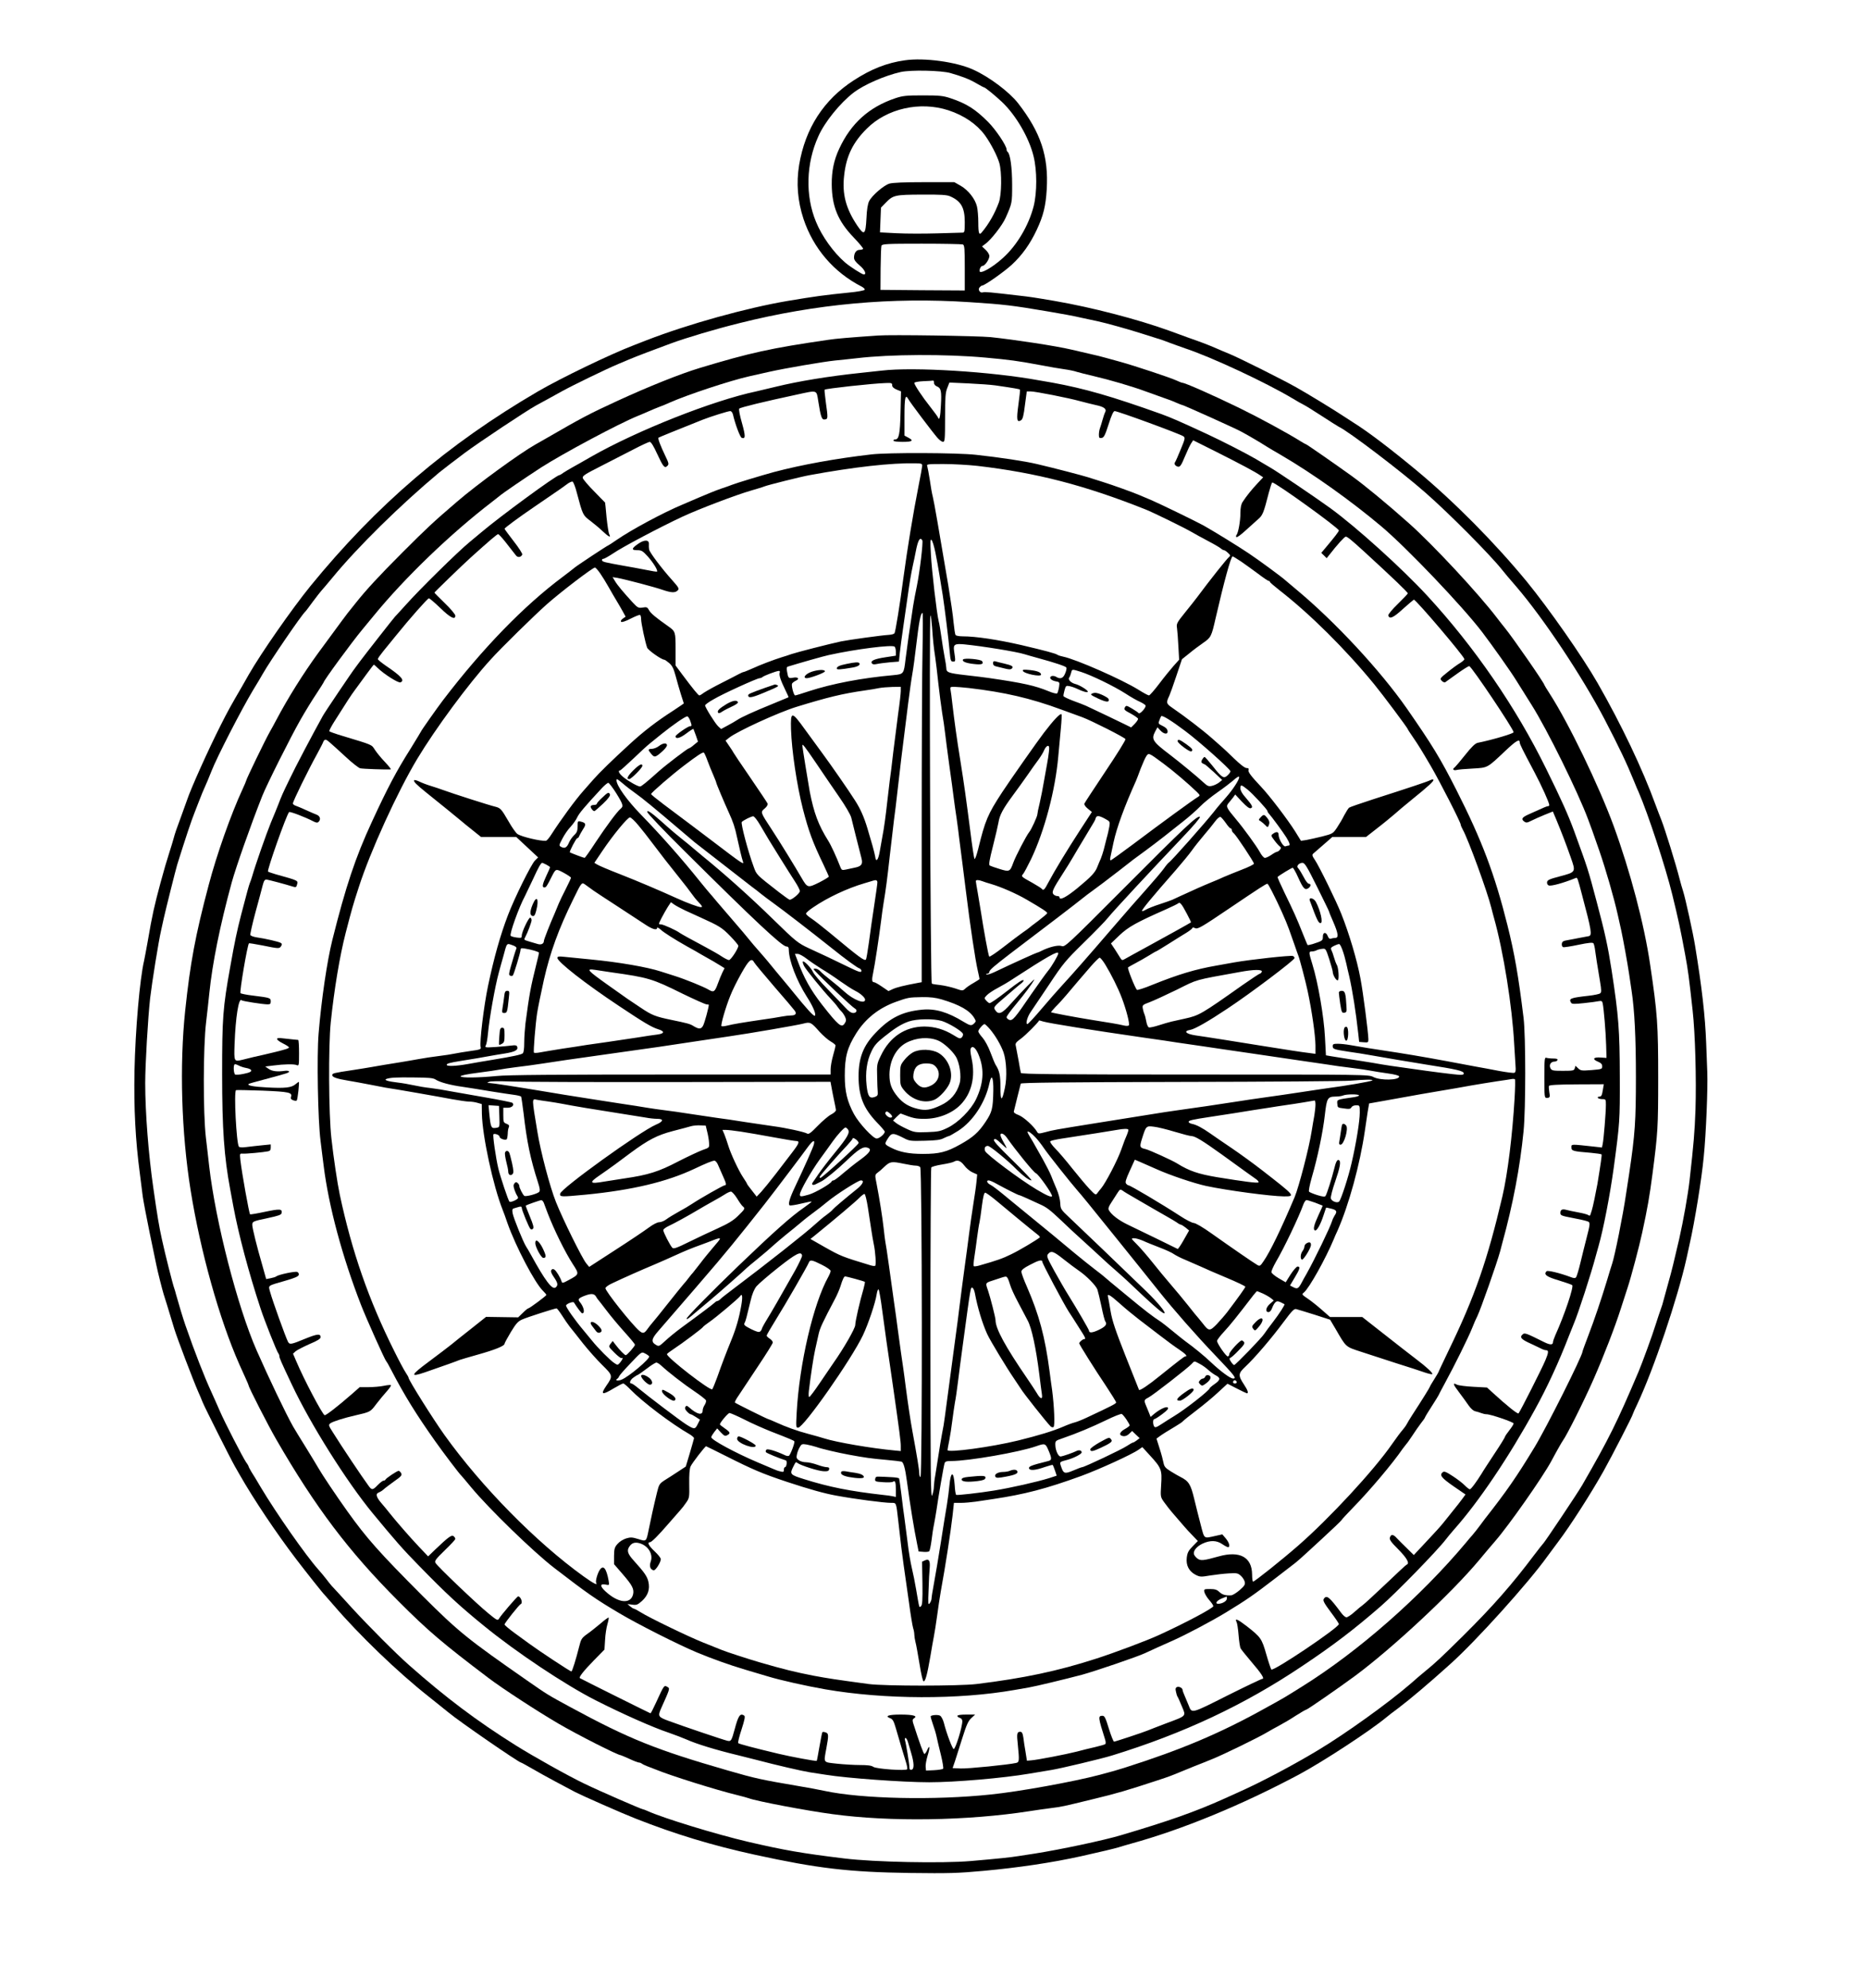
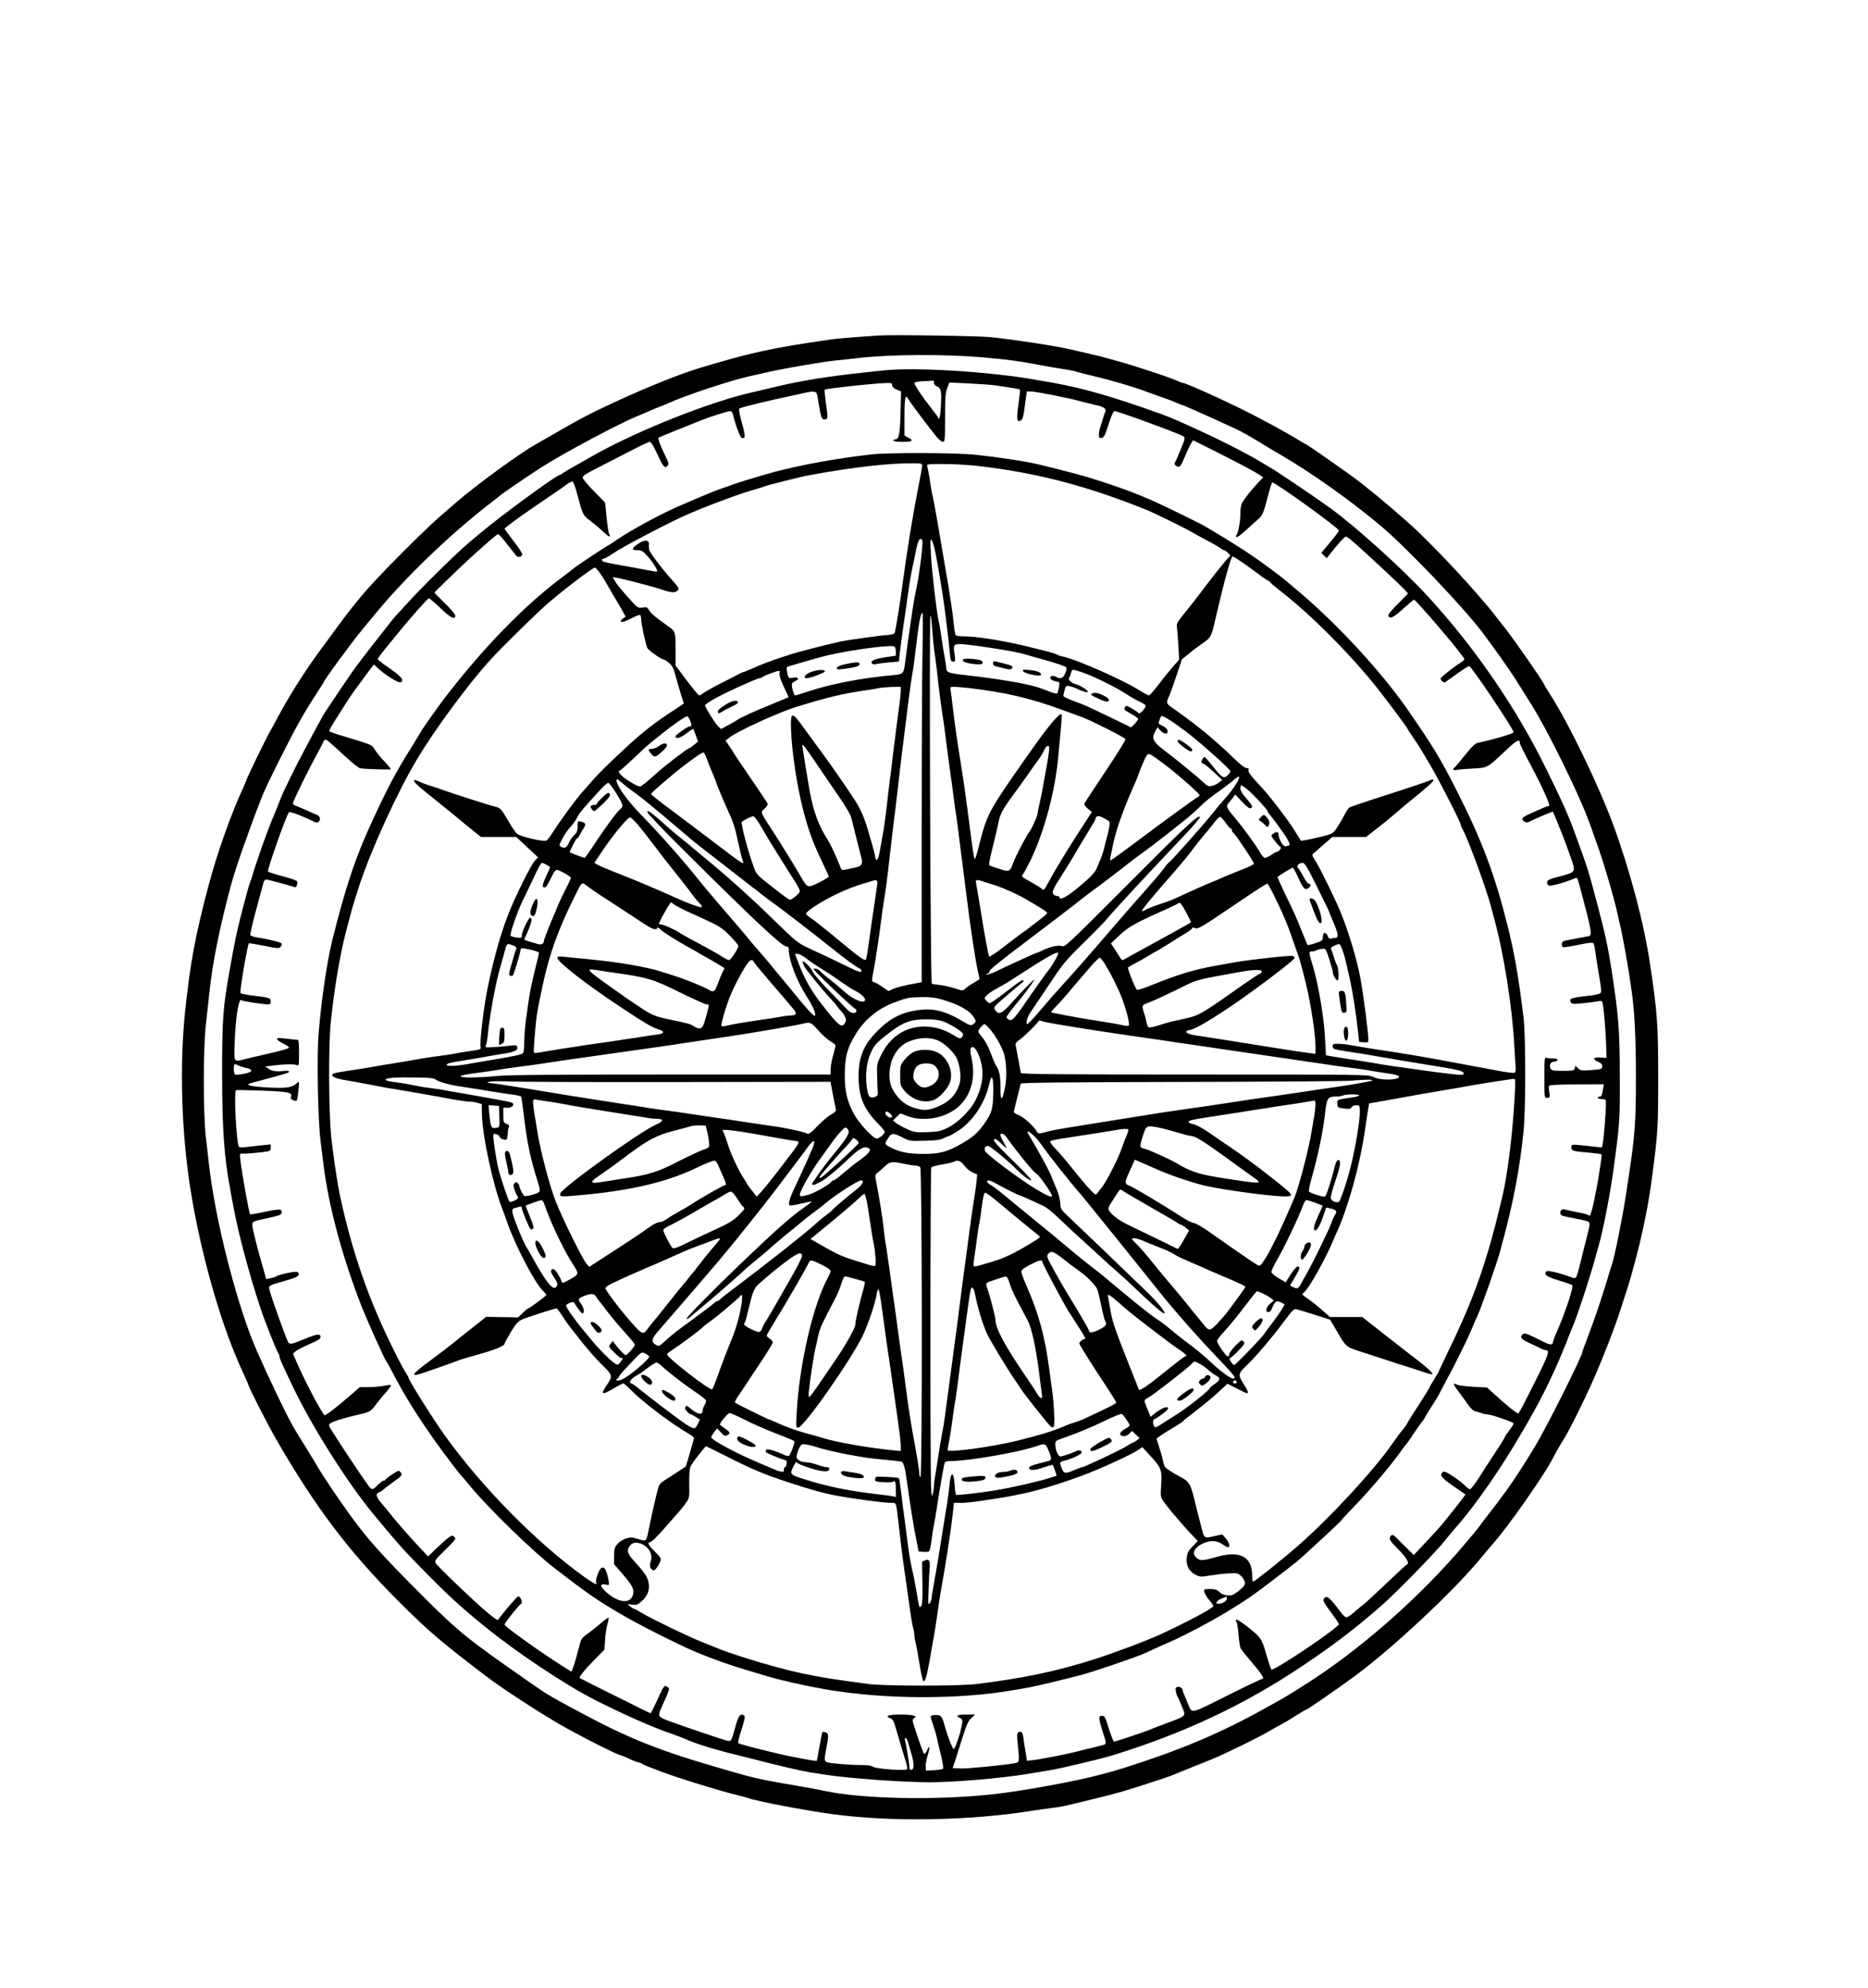
<svg xmlns="http://www.w3.org/2000/svg" version="1.0" width="1518pt" height="1615pt" viewBox="0 0 1518 1615" preserveAspectRatio="xMidYMid meet">
  <g transform="translate(0,1615) scale(0.1,-0.1)" fill="#000000" stroke="none">
-     <path d="M7353 15660 c-144 -20 -272 -70 -414 -162 -245 -158 -395 -390 -445 -688 -24 -148 -13 -291 36 -440 80 -239 246 -433 473 -549 15 -8 26 -19 24 -25 -2 -6 -60 -17 -128 -23 -206 -21 -277 -31 -499 -68 -334 -57 -804 -187 -1145 -319 -38 -15 -86 -33 -105 -41 -191 -73 -597 -269 -780 -376 -732 -427 -1310 -922 -1847 -1580 -151 -186 -400 -543 -501 -719 -11 -19 -35 -62 -54 -95 -91 -156 -120 -208 -176 -320 -95 -187 -241 -511 -272 -605 -5 -14 -25 -70 -45 -125 -41 -110 -53 -145 -65 -190 -4 -16 -20 -68 -35 -115 -29 -93 -32 -102 -70 -240 -50 -186 -68 -263 -104 -475 -12 -66 -25 -138 -30 -160 -35 -148 -71 -561 -78 -895 -6 -306 8 -567 43 -830 8 -63 19 -149 24 -190 6 -41 31 -174 56 -295 25 -121 49 -238 54 -260 11 -56 49 -204 60 -240 9 -26 33 -105 86 -280 24 -79 155 -422 195 -513 11 -24 27 -62 36 -85 18 -44 225 -456 261 -519 12 -21 30 -53 40 -70 113 -198 296 -472 461 -688 82 -107 214 -274 231 -290 3 -3 34 -39 70 -80 210 -245 521 -544 770 -741 69 -55 143 -115 166 -133 83 -70 571 -406 588 -406 3 0 43 -22 88 -48 46 -27 133 -75 193 -107 61 -32 133 -70 160 -85 54 -28 375 -170 490 -215 322 -127 622 -218 970 -294 509 -111 763 -141 1260 -148 315 -4 389 -2 595 17 285 26 560 67 795 119 162 36 269 62 300 71 17 6 64 19 105 31 419 115 901 314 1368 563 197 106 573 352 706 462 10 9 55 44 100 77 99 75 250 203 421 357 212 190 638 663 790 876 17 23 57 77 89 120 94 124 265 390 368 574 67 120 238 452 238 464 0 3 16 38 35 78 133 282 329 862 401 1188 9 41 20 91 24 110 42 184 98 530 115 710 19 185 34 558 29 690 -2 52 -6 158 -9 235 -8 218 -35 454 -90 790 -16 101 -79 387 -98 446 -8 24 -20 67 -27 94 -32 126 -119 406 -150 485 -10 25 -31 79 -46 120 -106 292 -278 653 -471 990 -123 215 -397 606 -576 825 -261 317 -589 648 -893 901 -207 172 -396 316 -513 389 -9 6 -41 27 -71 46 -84 56 -305 191 -398 243 -108 61 -459 237 -542 271 -36 15 -80 33 -97 41 -81 35 -121 50 -243 93 -19 7 -84 31 -145 53 -263 95 -633 191 -935 243 -164 28 -203 34 -295 44 -219 26 -274 31 -287 26 -23 -9 -44 21 -28 40 7 8 16 15 21 15 20 0 178 111 241 169 84 78 148 167 203 284 54 115 73 194 81 328 16 269 -48 463 -234 702 -72 91 -232 212 -363 271 -137 63 -397 99 -556 76z m372 -104 c97 -28 151 -49 208 -82 32 -19 61 -34 64 -34 9 0 92 -68 146 -119 113 -107 220 -291 256 -440 29 -116 29 -294 1 -406 -40 -156 -136 -319 -250 -421 -89 -81 -190 -136 -190 -105 0 20 13 41 25 41 19 0 55 53 55 80 0 12 -14 35 -30 50 l-30 28 28 21 c45 32 137 150 164 211 53 119 53 120 53 270 0 138 -16 253 -37 266 -4 3 -8 11 -8 19 0 31 -88 162 -151 225 -103 103 -175 149 -305 192 -60 20 -89 23 -224 23 -135 0 -164 -3 -224 -23 -214 -72 -361 -204 -457 -412 -42 -90 -61 -180 -60 -290 2 -178 51 -297 178 -429 45 -47 80 -89 77 -93 -3 -4 -16 -8 -29 -8 -27 0 -45 -26 -45 -64 0 -17 14 -36 45 -62 41 -33 60 -74 35 -74 -14 0 -111 62 -152 97 -94 81 -189 213 -237 331 -88 212 -81 474 19 694 51 116 177 271 286 355 83 64 254 139 384 168 80 18 330 13 405 -9z m-18 -302 c128 -42 231 -113 297 -203 47 -65 100 -167 117 -226 21 -74 19 -257 -4 -320 -32 -87 -80 -173 -138 -242 -22 -28 -29 -10 -29 78 0 49 -5 109 -11 132 -15 62 -71 132 -131 167 l-53 30 -244 0 c-161 0 -257 -4 -284 -12 -45 -14 -140 -95 -164 -142 -11 -21 -19 -68 -22 -141 -7 -132 -18 -141 -73 -60 -94 139 -126 259 -108 411 17 156 71 267 184 379 164 164 432 224 663 149z m14 -699 c89 -39 119 -91 119 -210 0 -74 -2 -85 -17 -85 -10 0 -103 -3 -208 -6 -104 -3 -252 -3 -327 1 l-137 7 4 101 4 100 38 39 c61 63 75 66 294 67 154 1 204 -2 230 -14z m103 -391 c14 -5 16 -32 16 -190 l0 -184 -342 2 -343 3 1 172 c1 94 4 178 7 187 6 14 43 16 326 16 176 0 326 -3 335 -6z m56 -469 c278 -18 345 -26 640 -76 96 -16 216 -38 265 -50 50 -11 110 -24 135 -29 67 -14 263 -69 365 -102 50 -16 104 -33 120 -38 17 -4 62 -20 100 -35 39 -14 95 -35 125 -45 215 -71 657 -278 870 -405 41 -25 84 -49 95 -54 11 -5 76 -45 145 -90 69 -45 131 -84 139 -88 77 -35 512 -366 706 -537 195 -171 526 -505 622 -626 15 -20 67 -81 114 -135 224 -261 535 -729 719 -1080 118 -227 180 -357 240 -505 12 -30 28 -69 36 -85 76 -175 219 -609 274 -835 48 -196 66 -279 104 -485 25 -137 30 -176 61 -456 21 -187 31 -559 23 -807 -7 -185 -14 -268 -48 -572 -13 -115 -50 -324 -84 -475 -43 -186 -61 -260 -88 -355 -16 -58 -34 -122 -39 -142 -5 -21 -15 -55 -23 -75 -8 -21 -26 -76 -41 -123 -24 -79 -111 -317 -140 -385 -174 -410 -238 -540 -457 -920 -36 -63 -306 -466 -317 -475 -4 -3 -35 -43 -71 -90 -182 -242 -336 -418 -580 -660 -176 -174 -225 -220 -305 -285 -27 -22 -83 -69 -124 -106 -178 -154 -525 -403 -746 -536 -202 -122 -467 -262 -635 -337 -41 -19 -102 -46 -135 -61 -229 -103 -443 -179 -835 -295 -140 -42 -499 -118 -705 -150 -38 -6 -97 -15 -130 -20 -60 -10 -166 -21 -386 -40 -231 -20 -787 -9 -1029 21 -344 42 -488 67 -780 135 -257 60 -686 191 -817 250 -17 8 -34 14 -37 14 -12 0 -359 151 -476 208 -132 63 -416 222 -561 313 -313 196 -568 388 -863 649 -110 97 -325 313 -465 465 -80 88 -154 169 -165 180 -10 11 -30 36 -44 55 -15 19 -43 54 -64 77 -102 114 -342 457 -468 668 -29 50 -64 107 -77 127 -12 21 -23 40 -23 44 0 3 -8 18 -19 32 -27 39 -176 328 -215 419 -19 43 -49 112 -68 153 -56 121 -136 325 -212 545 -16 45 -55 174 -76 250 -4 17 -10 37 -13 45 -13 34 -78 293 -101 400 -24 109 -37 187 -70 418 -39 269 -66 612 -66 852 0 151 22 526 40 690 15 128 68 460 90 555 5 22 14 65 21 95 16 72 97 396 109 435 65 208 118 367 140 420 4 11 18 47 31 80 21 56 43 109 75 180 7 17 22 53 33 81 43 111 243 500 338 658 31 50 67 111 81 136 57 100 313 475 342 500 4 3 31 39 61 80 31 41 62 82 70 90 8 8 48 56 89 105 205 250 553 592 869 856 24 20 144 112 210 161 117 87 498 340 576 383 100 54 164 90 215 118 89 49 361 181 455 220 33 14 76 32 95 40 44 19 218 85 330 126 130 48 366 118 560 166 622 156 1237 212 1870 170z" />
    <path d="M7135 13424 c-221 -15 -350 -26 -405 -35 -467 -68 -631 -104 -1045 -229 -159 -48 -418 -152 -670 -268 -226 -104 -292 -139 -565 -297 -36 -20 -81 -46 -100 -57 -129 -73 -471 -322 -635 -463 -195 -167 -247 -216 -445 -414 -189 -189 -294 -303 -376 -406 -18 -22 -48 -60 -68 -85 -19 -25 -71 -94 -115 -155 -44 -60 -100 -137 -125 -170 -121 -166 -246 -365 -341 -545 -16 -30 -39 -73 -52 -95 -37 -65 -193 -387 -193 -399 0 -3 -13 -33 -29 -68 -94 -203 -210 -531 -275 -778 -109 -411 -150 -633 -191 -1020 -47 -447 -31 -991 44 -1460 80 -499 234 -1049 396 -1415 15 -33 38 -84 51 -113 13 -29 24 -54 24 -57 0 -15 158 -324 225 -440 319 -552 589 -909 990 -1311 244 -245 365 -347 735 -627 112 -85 401 -273 569 -371 152 -89 481 -256 505 -256 3 0 35 -14 71 -30 36 -17 71 -30 78 -30 7 0 17 -4 22 -8 6 -5 26 -15 45 -22 19 -7 49 -19 65 -25 126 -52 496 -168 669 -210 38 -9 79 -21 91 -25 59 -23 475 -102 680 -129 470 -64 1097 -54 1600 24 50 8 128 19 175 25 93 12 85 10 355 76 178 43 261 67 510 149 95 31 115 39 190 70 17 7 66 27 110 45 44 17 112 44 150 60 87 35 363 170 430 209 28 17 77 44 109 61 32 17 94 53 136 81 42 27 81 49 85 49 9 0 259 173 395 273 309 229 789 677 1010 942 41 50 100 119 131 155 109 125 385 518 456 650 44 83 85 154 93 165 31 41 173 324 251 502 82 187 173 422 221 573 22 69 47 145 55 170 27 81 94 333 118 445 43 198 60 296 84 480 43 330 46 376 46 775 0 437 -6 524 -65 920 -48 330 -162 760 -297 1130 -122 331 -365 834 -519 1073 -24 37 -44 70 -44 72 0 15 -257 385 -319 461 -14 17 -44 55 -66 84 -149 196 -522 597 -716 769 -182 162 -351 301 -462 382 -129 93 -368 259 -373 259 -2 0 -21 10 -42 23 -106 67 -342 195 -502 273 -214 104 -440 204 -462 204 -4 0 -27 9 -51 20 -47 22 -343 120 -452 150 -38 10 -92 25 -120 33 -27 8 -84 22 -125 31 -41 10 -111 26 -155 36 -128 30 -458 80 -655 101 -101 10 -812 21 -915 13z m870 -179 c198 -18 266 -27 442 -60 76 -15 167 -30 203 -35 36 -5 81 -14 100 -21 19 -6 80 -21 135 -34 133 -31 321 -86 425 -125 47 -17 112 -40 145 -52 33 -11 79 -28 102 -39 24 -10 45 -19 49 -19 10 0 437 -192 483 -218 56 -30 153 -87 201 -118 19 -12 73 -44 120 -71 257 -150 569 -372 817 -581 209 -177 658 -648 818 -858 88 -116 237 -327 279 -396 18 -29 72 -116 121 -193 127 -200 378 -710 461 -933 23 -60 37 -100 90 -252 53 -153 119 -382 150 -520 8 -36 21 -94 29 -130 17 -80 50 -261 64 -355 6 -38 15 -99 20 -135 24 -159 35 -380 35 -700 0 -357 -7 -464 -54 -780 -6 -36 -17 -112 -26 -170 -26 -178 -92 -506 -114 -570 -5 -14 -23 -72 -40 -130 -48 -158 -103 -321 -154 -454 -25 -65 -46 -123 -46 -127 0 -33 -297 -626 -391 -779 -145 -239 -226 -356 -402 -580 -7 -9 -25 -33 -41 -55 -16 -22 -43 -56 -60 -76 -17 -19 -40 -46 -51 -60 -370 -442 -877 -887 -1335 -1172 -150 -94 -135 -85 -285 -168 -372 -208 -691 -343 -1150 -489 -79 -25 -98 -30 -210 -60 -213 -56 -648 -135 -880 -159 -460 -49 -1053 -36 -1355 29 -47 10 -141 28 -210 39 -300 51 -353 62 -580 128 -579 167 -800 256 -1274 513 -183 99 -188 102 -353 217 -483 336 -555 394 -849 687 -353 354 -454 468 -610 686 -91 127 -206 299 -235 350 -14 25 -61 101 -103 170 -43 69 -90 145 -104 170 -57 100 -198 395 -297 620 -155 353 -333 1044 -385 1495 -5 50 -18 155 -27 235 -23 201 -22 737 2 935 9 77 21 183 26 235 25 244 86 548 182 900 36 129 150 454 247 700 35 90 234 486 310 619 39 69 98 165 131 214 32 49 59 91 59 93 0 14 224 320 315 430 27 33 68 83 90 109 252 309 626 669 964 928 20 15 45 35 56 44 32 28 209 148 344 236 175 112 629 355 782 417 30 12 72 30 94 40 22 10 59 25 82 34 23 8 61 24 85 35 144 64 492 179 648 214 36 8 108 24 160 36 134 30 440 82 535 92 44 4 125 13 180 19 269 32 722 34 1040 5z" />
    <path d="M7165 13139 c-38 -4 -117 -13 -175 -19 -257 -27 -501 -67 -685 -112 -66 -16 -138 -33 -160 -38 -351 -74 -966 -317 -1340 -530 -60 -35 -130 -74 -155 -88 -25 -14 -57 -33 -72 -43 -14 -11 -29 -19 -32 -19 -25 0 -488 -340 -635 -465 -26 -22 -69 -58 -96 -80 -94 -77 -406 -384 -518 -510 -45 -49 -83 -92 -87 -95 -7 -6 -246 -311 -286 -365 -16 -22 -33 -44 -37 -50 -22 -27 -248 -362 -263 -390 -81 -146 -228 -424 -270 -514 -57 -117 -65 -135 -94 -211 -10 -25 -36 -90 -59 -144 -36 -88 -125 -341 -152 -436 -6 -19 -14 -44 -19 -55 -7 -17 -23 -74 -70 -255 -34 -133 -52 -215 -89 -425 -60 -332 -66 -416 -66 -870 0 -447 16 -673 66 -940 5 -27 16 -88 25 -135 42 -227 126 -542 221 -830 31 -96 133 -352 144 -364 5 -6 9 -16 9 -23 0 -15 14 -47 102 -233 150 -319 445 -788 657 -1045 185 -224 240 -287 375 -425 219 -225 328 -326 526 -487 264 -216 659 -479 908 -606 219 -111 466 -221 598 -265 49 -17 114 -42 144 -55 80 -36 240 -85 415 -127 44 -11 114 -29 155 -39 155 -41 367 -90 430 -100 36 -5 94 -15 130 -20 171 -28 629 -61 841 -61 209 0 596 33 814 70 61 10 142 24 180 30 74 12 406 91 490 117 582 179 1077 411 1550 729 250 167 419 296 633 482 125 108 466 458 533 547 13 17 41 51 63 76 203 228 447 590 663 984 94 170 192 382 272 590 18 44 36 89 40 100 34 78 142 410 180 555 7 25 16 59 21 75 40 140 93 414 124 640 49 364 50 380 49 735 -1 382 -9 493 -67 870 -29 187 -53 299 -120 550 -72 272 -72 270 -183 575 -52 141 -103 254 -229 510 -244 497 -581 987 -962 1401 -205 223 -579 561 -792 716 -119 86 -423 292 -487 329 -22 13 -77 45 -120 71 -74 43 -266 142 -393 201 -224 104 -296 135 -373 163 -406 145 -622 207 -884 255 -29 5 -79 14 -110 19 -387 71 -1019 110 -1278 79z m425 -99 c0 -13 10 -24 25 -30 32 -12 38 -39 31 -155 -4 -91 -13 -126 -23 -98 -2 7 -31 46 -63 87 -66 83 -130 180 -130 195 0 6 33 12 73 14 39 1 75 4 80 5 4 1 7 -7 7 -18z m-340 -20 c0 -13 12 -25 36 -35 l36 -15 -4 -172 c-4 -175 -13 -218 -43 -218 -8 0 -15 -4 -15 -10 0 -6 32 -10 75 -10 80 0 93 10 45 35 l-30 16 0 154 c0 153 7 187 31 143 14 -27 196 -268 237 -315 16 -18 36 -33 45 -33 15 0 17 19 17 197 0 165 3 205 18 241 l17 44 155 -7 c85 -4 183 -11 218 -16 153 -22 196 -30 200 -34 3 -3 -3 -57 -12 -122 -17 -123 -13 -149 22 -127 13 8 21 39 31 123 l15 111 30 0 c40 0 309 -53 406 -80 41 -11 98 -25 125 -31 66 -14 89 -31 77 -56 -6 -10 -15 -38 -22 -63 -7 -25 -16 -55 -21 -68 -5 -13 -9 -37 -9 -53 0 -26 3 -30 22 -27 18 2 28 20 57 111 23 73 39 107 49 107 26 0 533 -186 559 -205 15 -11 14 -20 -22 -106 -21 -52 -42 -99 -46 -104 -11 -14 2 -32 25 -37 16 -2 26 13 55 83 20 48 43 97 52 109 l15 23 190 -95 c200 -101 315 -162 355 -190 l24 -16 -46 -49 c-46 -49 -90 -103 -121 -151 -12 -18 -18 -47 -18 -89 0 -67 -17 -161 -32 -180 -5 -7 -5 -13 0 -17 6 -3 38 21 73 53 35 32 81 73 101 91 39 33 46 50 89 218 12 45 24 82 28 82 27 0 541 -370 541 -390 0 -8 -32 -50 -106 -138 l-37 -44 22 -21 22 -22 20 25 c65 84 125 150 135 150 13 0 46 -27 148 -120 233 -214 356 -331 356 -341 0 -4 -36 -42 -80 -85 -45 -43 -79 -85 -78 -93 7 -35 40 -21 118 51 45 40 85 74 89 76 14 5 410 -461 411 -483 0 -6 -15 -19 -32 -30 -18 -10 -64 -43 -101 -73 -65 -52 -68 -55 -51 -73 9 -10 22 -15 28 -12 6 4 51 36 99 71 49 35 92 62 97 60 22 -8 360 -512 360 -537 0 -11 -180 -64 -292 -86 -19 -4 -49 -32 -102 -99 -41 -52 -80 -97 -85 -101 -21 -13 -11 -27 14 -21 14 4 74 9 133 12 124 7 116 3 264 143 89 84 118 101 118 68 0 -13 21 -55 119 -240 59 -111 121 -249 121 -268 0 -5 -5 -9 -11 -9 -9 0 -26 -7 -156 -66 -56 -25 -64 -39 -36 -59 15 -11 24 -10 57 7 22 11 71 33 108 48 l67 27 30 -71 c42 -102 75 -187 115 -301 43 -122 44 -120 -92 -156 -80 -21 -98 -29 -100 -46 -2 -12 4 -23 14 -27 19 -7 117 19 220 61 12 5 14 1 50 -137 78 -293 84 -330 54 -336 -8 -2 -42 -8 -75 -14 -33 -7 -78 -15 -100 -19 -31 -5 -41 -11 -43 -29 -2 -12 3 -24 10 -27 7 -3 64 6 125 19 82 17 115 20 122 12 4 -6 11 -33 14 -61 7 -51 15 -104 40 -253 11 -65 11 -85 1 -92 -6 -6 -48 -15 -93 -20 -152 -17 -165 -23 -143 -58 7 -10 28 -10 103 -2 52 5 106 13 121 16 23 4 28 1 32 -18 9 -42 25 -231 28 -338 l3 -105 -46 3 c-60 5 -73 -13 -25 -33 27 -11 36 -21 36 -39 0 -22 -4 -23 -87 -30 -79 -6 -88 -5 -108 14 l-22 21 -6 -20 c-5 -19 -13 -21 -96 -21 -80 0 -91 2 -101 20 -14 27 1 54 31 55 12 0 24 6 26 13 3 8 -8 12 -35 12 -22 0 -47 3 -56 6 -14 5 -16 -13 -16 -160 0 -154 1 -166 18 -166 27 0 30 6 22 48 -3 21 -5 43 -3 49 3 8 68 12 225 13 l221 1 -7 -42 c-8 -51 -13 -59 -32 -59 -8 0 -12 -4 -9 -10 3 -5 19 -10 36 -10 28 0 29 -2 29 -47 0 -63 -18 -280 -26 -317 l-6 -29 -62 7 c-194 21 -186 22 -186 -6 0 -29 12 -32 158 -44 45 -4 84 -10 87 -13 3 -6 -7 -77 -34 -241 -12 -67 -37 -188 -46 -215 -4 -11 -9 -26 -11 -34 -3 -9 -8 -10 -17 -3 -6 5 -43 15 -82 22 -38 7 -81 16 -95 20 -34 10 -50 2 -50 -24 0 -21 9 -24 98 -41 53 -10 107 -22 120 -27 27 -9 26 -15 -8 -148 -11 -41 -31 -124 -46 -185 -14 -60 -31 -115 -36 -122 -8 -9 -18 -9 -46 2 -85 32 -185 56 -194 47 -26 -26 -2 -45 97 -74 55 -17 105 -34 111 -39 15 -12 -62 -241 -137 -407 -10 -23 -19 -49 -19 -56 0 -24 -23 -24 -70 -1 -146 73 -160 78 -175 65 -29 -24 -15 -41 63 -76 42 -20 85 -40 94 -45 10 -5 25 -9 33 -9 21 0 19 -21 -7 -82 -26 -63 -206 -419 -218 -431 -7 -8 -93 61 -210 168 l-46 42 -111 6 c-61 3 -121 11 -133 17 -38 20 -33 3 17 -62 26 -35 61 -82 77 -106 18 -26 39 -45 55 -48 14 -3 36 -10 49 -15 13 -5 31 -9 40 -9 33 1 222 -64 222 -75 0 -7 -16 -32 -35 -56 -19 -24 -35 -48 -35 -52 0 -5 -39 -68 -87 -140 -48 -73 -94 -143 -102 -158 -43 -69 -87 -129 -97 -129 -5 0 -23 14 -40 31 -16 17 -60 51 -97 75 -55 36 -71 43 -83 33 -28 -23 -12 -45 86 -113 l99 -68 -27 -37 c-14 -20 -47 -61 -72 -92 -25 -31 -61 -76 -80 -100 -19 -24 -71 -82 -115 -128 -44 -47 -90 -97 -103 -110 l-23 -25 -56 55 c-31 30 -67 66 -81 81 -29 33 -48 36 -57 7 -6 -17 7 -36 69 -98 70 -71 93 -113 67 -123 -5 -1 -82 -73 -171 -158 -90 -85 -172 -161 -184 -169 -12 -8 -43 -34 -70 -58 -26 -24 -56 -43 -65 -43 -9 1 -27 16 -41 35 -99 133 -120 150 -143 114 -8 -13 4 -35 56 -105 37 -49 67 -93 67 -99 -2 -30 -533 -387 -549 -369 -4 5 -23 61 -41 124 -37 129 -45 139 -160 229 -74 57 -99 67 -81 32 5 -9 12 -56 16 -106 4 -49 11 -98 17 -108 5 -9 43 -57 84 -105 83 -96 113 -142 92 -142 -7 0 -135 -61 -285 -136 -294 -148 -288 -147 -313 -81 -7 18 -21 51 -31 74 -11 24 -19 47 -19 52 0 16 -27 31 -44 25 -13 -5 -16 -14 -10 -38 3 -17 9 -35 13 -41 4 -5 20 -41 35 -78 35 -83 42 -75 -132 -140 -70 -27 -136 -52 -147 -57 -33 -14 -262 -90 -272 -90 -5 0 -24 47 -42 105 -26 86 -35 105 -51 105 -38 0 -38 -9 21 -195 5 -16 5 -32 1 -35 -4 -4 -41 -14 -82 -24 -41 -9 -109 -26 -150 -37 -86 -22 -318 -67 -370 -71 l-35 -3 -11 70 c-7 39 -15 91 -18 118 -6 36 -11 47 -26 47 -26 0 -29 -16 -19 -105 13 -130 12 -142 -13 -148 -58 -14 -395 -48 -452 -45 l-65 3 19 55 c10 30 37 115 60 189 34 108 48 139 73 162 l31 29 -72 0 c-45 0 -72 -4 -72 -11 0 -6 9 -13 20 -16 12 -3 20 -14 20 -27 0 -47 -55 -226 -70 -226 -10 0 -58 125 -80 213 -7 27 -21 52 -31 58 -17 9 -65 6 -76 -4 -2 -3 6 -31 17 -63 12 -33 26 -79 31 -104 5 -25 21 -92 35 -148 14 -57 22 -108 18 -112 -5 -5 -38 -10 -74 -12 l-65 -3 -3 30 c-2 17 6 58 16 92 21 65 17 95 -4 43 -7 -16 -17 -30 -22 -30 -7 0 -38 84 -92 252 -6 22 -5 30 8 38 32 19 -9 30 -110 30 -98 0 -131 -12 -84 -30 20 -7 29 -23 46 -82 34 -116 61 -209 80 -268 10 -30 15 -59 12 -64 -8 -15 -251 2 -275 19 -15 11 -48 15 -109 15 -48 0 -132 5 -188 11 -114 13 -107 3 -85 124 20 108 19 122 -6 130 -11 4 -23 5 -26 2 -3 -3 -13 -56 -24 -118 -11 -62 -20 -114 -22 -115 -4 -5 -213 34 -309 57 -201 48 -323 80 -329 87 -4 4 8 54 27 111 26 81 31 107 21 113 -32 21 -47 1 -77 -112 -25 -93 -30 -100 -59 -93 -32 7 -366 120 -476 161 -88 32 -91 38 -61 106 66 146 70 158 55 167 -33 21 -30 24 -98 -124 -22 -48 -42 -87 -45 -87 -3 0 -564 279 -574 286 -10 7 31 59 111 141 l89 91 5 79 c2 43 11 100 19 127 8 27 12 51 10 54 -3 2 -34 -20 -69 -51 -36 -30 -85 -69 -110 -86 -40 -29 -46 -40 -60 -97 -26 -103 -57 -204 -64 -204 -9 0 -258 164 -337 222 -24 18 -80 59 -125 91 -45 33 -81 63 -81 69 0 11 119 161 132 166 19 8 0 62 -22 62 -8 0 -141 -155 -155 -181 -10 -17 -17 -14 -85 42 -93 75 -417 384 -431 411 -9 16 1 30 75 102 47 45 86 87 86 93 0 6 -6 16 -14 22 -16 13 -42 -6 -149 -108 l-58 -56 -76 80 c-71 75 -187 208 -243 279 -13 17 -41 51 -62 75 -41 48 -48 76 -20 85 10 4 27 14 38 24 10 10 49 39 86 66 59 41 66 50 58 67 -6 10 -15 19 -21 19 -12 0 -103 -60 -107 -72 -2 -4 -9 -8 -16 -8 -7 0 -27 -16 -46 -35 -40 -42 -49 -43 -74 -8 -58 79 -215 314 -290 434 -38 59 -38 63 -20 76 19 14 111 43 199 63 126 29 124 28 173 93 26 34 65 81 86 104 21 24 36 46 33 49 -3 3 -29 1 -57 -5 -28 -6 -84 -11 -124 -11 l-73 0 -60 -53 c-119 -104 -215 -178 -225 -175 -18 6 -168 290 -230 437 l-27 63 22 20 c12 10 63 36 112 58 67 28 90 43 90 56 0 30 -27 27 -121 -11 -121 -50 -130 -51 -144 -26 -20 39 -126 334 -145 404 -15 57 -26 48 125 92 77 22 106 35 108 48 2 9 -4 20 -13 23 -17 7 -153 -22 -170 -36 -5 -5 -26 -11 -46 -15 l-36 -7 -32 114 c-43 147 -80 297 -81 325 0 29 4 31 128 57 84 18 108 26 110 40 7 35 -13 36 -133 11 -65 -14 -120 -23 -123 -21 -8 9 -66 330 -79 443 -5 50 -5 52 18 50 26 -2 169 11 207 19 16 3 22 11 22 30 l0 26 -70 -7 c-39 -4 -95 -10 -125 -14 -37 -5 -58 -4 -64 3 -20 27 -42 449 -23 459 4 2 101 0 216 -4 215 -9 242 -15 231 -50 -5 -14 0 -22 17 -28 13 -5 26 -6 29 -2 8 7 23 151 17 151 -3 0 -15 -9 -27 -19 -32 -28 -86 -34 -231 -26 -114 6 -163 16 -150 28 3 3 59 19 125 36 198 53 206 56 203 66 -2 5 -16 7 -33 5 -60 -9 -103 -4 -131 15 l-29 20 65 8 c92 12 172 13 192 3 17 -7 18 0 18 98 0 58 -3 106 -7 107 -5 1 -23 2 -42 4 -19 2 -56 6 -83 9 -63 9 -62 -9 2 -42 25 -12 46 -26 48 -31 3 -8 -29 -18 -128 -42 -25 -6 -61 -14 -80 -19 -19 -4 -55 -13 -80 -18 -25 -6 -65 -16 -89 -22 -70 -17 -70 -17 -65 127 8 220 34 380 57 356 8 -7 168 -32 210 -33 22 0 27 4 27 24 0 28 -5 30 -143 47 -53 6 -100 16 -103 20 -8 14 56 392 69 405 2 2 50 -6 108 -17 133 -27 139 -28 153 -6 9 14 8 20 -4 27 -15 9 -121 34 -198 45 -24 4 -45 12 -48 19 -2 6 16 88 41 181 26 94 52 193 59 220 10 39 17 50 32 49 16 -2 146 -36 220 -59 17 -5 23 -2 27 16 10 36 17 33 -173 86 -30 9 -58 18 -62 22 -10 9 148 457 171 483 6 7 130 -40 199 -76 22 -11 32 -12 41 -3 20 20 12 47 -16 58 -15 5 -54 23 -88 38 -33 15 -70 31 -83 35 -12 4 -22 12 -22 18 0 18 124 271 200 408 22 41 44 83 47 93 3 9 11 17 17 17 13 0 22 -8 166 -140 50 -47 103 -88 116 -92 20 -5 211 -12 249 -9 5 1 -16 27 -46 59 -30 31 -67 76 -82 99 -29 45 -13 38 -264 114 -57 17 -105 34 -107 38 -3 3 15 38 39 76 109 173 137 216 172 263 21 28 63 85 93 127 30 41 56 75 58 75 2 0 16 -12 31 -27 50 -49 167 -124 185 -117 38 15 6 51 -117 134 -36 25 -67 50 -67 55 0 6 21 35 45 65 25 30 73 89 106 130 103 128 254 299 264 299 6 0 47 -35 93 -79 81 -79 122 -99 122 -62 0 10 -38 56 -85 101 -47 46 -85 84 -85 86 0 4 226 223 296 286 154 139 213 189 222 189 5 0 31 -28 58 -62 27 -35 54 -70 61 -78 7 -8 18 -23 26 -33 14 -19 42 -15 51 8 2 7 -29 56 -70 108 -41 53 -74 98 -74 101 0 7 118 94 240 177 94 65 103 71 181 124 24 16 61 42 82 58 20 16 43 27 50 24 6 -2 23 -44 35 -93 47 -177 49 -181 107 -224 29 -22 75 -60 101 -85 51 -48 71 -57 55 -26 -6 10 -15 72 -22 137 -6 66 -11 120 -12 121 -1 1 -41 41 -88 90 -48 48 -89 97 -93 108 -5 18 13 30 147 98 83 43 204 105 267 137 63 33 122 60 130 60 10 0 32 -35 59 -95 50 -108 62 -123 84 -100 14 13 12 22 -17 82 -38 79 -62 141 -55 147 3 3 148 62 359 146 66 26 207 70 224 70 9 0 18 -12 22 -27 18 -79 58 -185 71 -190 32 -12 32 14 2 121 -17 59 -27 111 -22 116 12 11 202 57 468 114 170 37 159 40 174 -51 21 -134 29 -155 54 -151 26 4 26 9 7 146 -7 51 -11 94 -9 96 9 9 392 51 497 54 46 2 52 0 52 -18z m-5253 -5546 c55 -10 60 -30 11 -42 -43 -11 -72 -15 -95 -13 -13 1 -19 72 -7 83 3 4 17 0 32 -8 15 -8 41 -17 59 -20z m5381 -5476 c5 -18 18 -60 27 -92 24 -81 25 -129 3 -134 -13 -3 -18 3 -18 21 0 26 -27 190 -36 220 -3 9 -1 17 5 17 5 0 14 -15 19 -32z" />
    <path d="M7080 12458 c-287 -33 -567 -84 -790 -143 -106 -29 -314 -92 -345 -105 -11 -5 -49 -18 -85 -30 -36 -12 -117 -45 -180 -72 -63 -27 -124 -53 -135 -58 -154 -64 -416 -205 -533 -286 -35 -24 -65 -44 -67 -44 -7 0 -262 -169 -277 -183 -7 -6 -49 -39 -93 -72 -318 -237 -652 -581 -975 -1004 -45 -59 -180 -250 -180 -256 0 -2 -38 -63 -83 -137 -117 -185 -188 -320 -314 -593 -135 -291 -214 -529 -323 -965 -42 -169 -88 -480 -111 -758 -15 -181 -6 -703 16 -872 8 -69 20 -159 25 -200 41 -331 152 -741 303 -1130 43 -111 195 -450 206 -460 4 -3 22 -35 41 -72 109 -209 203 -360 355 -575 67 -95 202 -273 215 -283 3 -3 39 -45 80 -95 144 -173 502 -521 673 -653 269 -207 336 -254 532 -370 152 -90 469 -250 625 -316 128 -53 261 -101 395 -141 66 -19 149 -44 185 -55 102 -31 307 -77 467 -105 479 -83 1085 -85 1538 -5 33 6 85 15 115 20 63 11 290 66 431 103 113 31 455 148 514 176 27 13 168 77 230 104 101 45 304 152 425 225 172 105 224 141 405 280 55 42 116 89 135 104 44 33 53 41 243 216 86 79 157 147 159 152 2 5 44 51 94 102 134 137 321 358 403 478 14 19 28 37 31 40 4 3 25 33 47 66 22 34 54 80 71 102 18 22 32 43 32 46 0 3 25 45 55 91 30 47 55 87 55 89 0 2 23 45 51 97 77 141 193 375 222 449 14 36 33 79 42 96 27 55 159 430 186 529 4 17 12 46 17 65 86 312 144 615 173 910 18 178 18 775 0 920 -42 343 -73 521 -131 753 -103 413 -208 691 -414 1097 -131 259 -198 368 -405 666 -216 309 -581 702 -896 964 -43 36 -83 70 -89 75 -29 27 -221 168 -301 221 -82 55 -262 166 -360 222 -55 31 -345 172 -425 207 -36 15 -79 34 -97 41 -50 22 -220 83 -303 109 -41 13 -95 30 -120 38 -48 15 -269 73 -410 106 -99 24 -307 55 -500 76 -150 17 -718 19 -850 3z m414 -93 c-1 -11 -13 -83 -29 -160 -47 -239 -91 -509 -125 -760 -27 -206 -64 -432 -71 -440 -4 -6 -25 -12 -46 -13 -56 -3 -330 -41 -388 -53 -98 -21 -366 -90 -403 -103 -20 -7 -55 -19 -77 -25 -67 -21 -176 -62 -243 -93 -34 -15 -66 -28 -70 -28 -4 0 -20 -7 -37 -16 -16 -9 -79 -41 -140 -72 -60 -30 -124 -66 -142 -78 -17 -13 -35 -24 -40 -24 -9 1 -52 54 -138 169 l-55 74 0 132 c0 142 -1 145 -60 187 -104 73 -143 106 -156 131 -13 24 -19 27 -52 21 -34 -5 -40 -2 -82 43 -76 83 -124 140 -143 173 l-19 31 39 -6 c65 -12 305 -75 367 -97 71 -24 102 -26 123 -5 14 14 10 22 -45 84 -84 93 -182 224 -187 248 -2 11 -3 31 -2 45 3 36 -37 37 -87 2 -55 -38 -57 -52 -8 -52 36 0 45 -6 87 -52 45 -51 83 -113 74 -122 -2 -2 -42 4 -89 14 -47 9 -130 25 -185 34 -156 28 -168 31 -173 44 -2 6 3 12 11 12 8 0 43 20 78 43 75 52 384 215 564 299 133 62 438 178 560 213 44 13 92 27 106 33 29 12 302 80 369 92 361 66 662 100 860 96 48 -1 55 -3 54 -21z m448 0 c482 -56 875 -158 1367 -354 67 -27 310 -146 374 -183 26 -15 87 -49 135 -74 48 -25 94 -52 103 -60 8 -8 20 -14 25 -14 6 0 21 -10 33 -22 20 -18 21 -23 10 -32 -19 -15 -158 -190 -259 -326 -14 -19 -58 -75 -98 -124 -70 -87 -73 -93 -67 -131 3 -22 8 -88 11 -148 l6 -107 -44 -49 c-24 -27 -77 -92 -117 -145 -40 -53 -78 -96 -84 -96 -7 0 -46 21 -87 47 -134 83 -504 246 -610 268 -19 4 -39 10 -45 14 -16 12 -100 34 -295 80 -192 44 -370 71 -477 71 -28 0 -55 5 -58 11 -4 5 -11 52 -16 102 -4 51 -24 187 -43 302 -76 450 -116 682 -126 720 -6 22 -17 83 -24 135 -8 52 -18 103 -21 113 -7 16 4 17 133 17 77 0 200 -7 274 -15z m-447 -605 c8 -14 -20 -252 -44 -370 -11 -52 -25 -126 -31 -165 -25 -163 -51 -346 -61 -429 -14 -121 -15 -123 -96 -131 -260 -23 -499 -69 -690 -131 -56 -19 -106 -34 -111 -34 -12 0 -32 78 -26 95 3 7 16 17 30 24 35 15 20 33 -21 25 -37 -7 -40 -4 -49 49 -5 27 -3 38 6 41 101 31 294 86 333 94 217 48 517 86 535 68 6 -6 10 -24 10 -41 l0 -32 -85 -13 c-91 -14 -123 -29 -110 -49 5 -9 18 -11 39 -6 17 4 65 10 106 14 l75 6 7 70 c4 39 17 133 28 210 11 77 27 190 36 250 15 109 27 182 44 260 5 22 15 67 21 100 18 96 35 126 54 95z m106 -97 c10 -48 25 -133 34 -188 9 -55 20 -127 26 -160 15 -98 48 -361 57 -465 6 -66 9 -75 27 -75 21 0 21 1 8 89 -7 50 6 58 82 51 151 -15 427 -60 490 -80 22 -7 69 -20 105 -30 151 -41 232 -69 236 -79 3 -7 -2 -29 -11 -49 -16 -39 -39 -47 -74 -25 -10 6 -26 8 -35 5 -25 -10 -8 -34 31 -42 35 -6 35 -7 29 -48 -4 -23 -11 -46 -15 -50 -5 -5 -37 3 -72 18 -107 44 -204 66 -479 106 -30 5 -118 15 -195 24 -139 16 -155 22 -155 58 0 10 -6 50 -14 90 -8 40 -19 113 -26 162 -7 50 -16 107 -22 128 -16 66 -56 408 -63 542 -6 104 -5 128 5 118 7 -6 21 -51 31 -100z m2483 -74 c33 -23 96 -68 139 -100 43 -33 82 -59 88 -59 5 0 9 -3 9 -8 0 -4 35 -34 77 -67 248 -193 534 -476 770 -764 66 -80 273 -357 273 -365 0 -3 20 -33 44 -68 42 -61 69 -105 144 -233 76 -131 242 -456 242 -474 0 -6 8 -25 18 -43 44 -79 197 -497 231 -633 5 -22 15 -58 21 -80 78 -277 149 -724 165 -1030 4 -71 9 -152 11 -178 3 -35 0 -49 -10 -53 -8 -3 -63 4 -123 15 -59 12 -144 27 -188 35 -44 8 -152 28 -240 45 -187 35 -356 63 -510 86 -107 16 -143 22 -271 44 -33 6 -79 11 -102 11 -35 0 -42 -3 -42 -19 0 -24 8 -27 132 -46 57 -8 126 -19 153 -24 80 -15 404 -69 480 -81 244 -38 300 -51 300 -71 0 -10 -11 -13 -40 -11 -44 3 -220 25 -385 49 -58 8 -134 19 -170 24 -36 5 -101 16 -145 24 -44 7 -129 21 -190 30 -60 9 -128 20 -150 24 l-40 7 -8 149 c-8 162 -56 442 -102 590 -30 97 -31 105 -4 105 11 0 28 4 37 9 9 5 30 11 46 12 28 4 30 2 57 -81 15 -47 28 -93 29 -103 0 -29 30 -78 42 -71 12 8 5 108 -10 127 -4 7 -14 32 -21 57 -7 25 -17 53 -22 62 -7 14 -3 21 21 33 16 8 35 15 42 15 13 0 40 -75 59 -160 4 -19 14 -64 23 -100 27 -118 54 -290 74 -470 l7 -65 38 -3 c35 -3 37 -1 37 25 -1 55 -43 382 -65 496 -28 150 -92 364 -155 522 -40 102 -181 389 -215 439 -22 32 -24 41 -13 51 7 6 45 39 84 73 l71 62 137 0 137 0 92 72 c51 39 112 90 138 112 25 23 90 77 144 121 134 108 181 152 173 160 -3 4 -15 2 -26 -4 -21 -11 -158 -57 -467 -156 -99 -32 -185 -62 -192 -67 -6 -5 -24 -33 -39 -61 -14 -29 -41 -74 -59 -101 -32 -48 -35 -50 -121 -72 -49 -12 -108 -25 -130 -29 l-42 -6 -47 76 c-61 97 -211 294 -279 365 -80 85 -106 119 -100 135 4 10 -1 15 -16 15 -14 0 -51 29 -102 78 -44 42 -85 82 -92 87 -6 6 -45 40 -86 76 -71 63 -219 177 -323 248 -50 34 -52 42 -25 98 6 13 32 84 57 160 l46 137 60 48 c32 27 84 65 114 86 61 42 66 51 99 197 68 295 125 505 139 505 3 0 33 -19 67 -41z m-5207 -97 c18 -26 49 -76 69 -112 20 -36 49 -85 64 -110 15 -25 38 -64 51 -88 l23 -42 -23 -16 c-14 -10 -19 -20 -13 -26 5 -5 35 4 77 26 38 19 72 33 77 30 4 -3 8 -18 8 -35 0 -32 34 -191 49 -231 8 -21 117 -98 140 -98 4 0 21 -12 39 -27 25 -22 36 -44 52 -103 11 -41 30 -109 43 -150 l24 -75 -21 -15 c-11 -8 -41 -28 -67 -45 -130 -83 -239 -167 -349 -268 -141 -129 -248 -233 -298 -290 -30 -34 -66 -75 -81 -92 -64 -72 -181 -231 -262 -357 -17 -27 -36 -48 -42 -49 -44 -4 -197 32 -232 55 -12 8 -45 54 -73 104 -58 100 -65 107 -107 118 -38 8 -353 109 -420 134 -27 10 -75 26 -105 35 -30 9 -72 25 -92 35 -21 10 -40 15 -42 11 -7 -11 15 -33 99 -101 128 -103 237 -191 276 -224 20 -17 66 -55 102 -83 l66 -53 143 0 143 0 89 -83 89 -83 -26 -26 c-31 -31 -166 -304 -219 -443 -63 -165 -114 -347 -162 -575 -34 -161 -70 -459 -60 -497 5 -18 -3 -21 -83 -32 -48 -7 -106 -16 -128 -21 -22 -5 -80 -14 -130 -20 -49 -6 -124 -17 -165 -25 -41 -7 -106 -19 -145 -25 -91 -14 -177 -29 -240 -40 -27 -5 -97 -16 -155 -25 -147 -22 -160 -25 -160 -40 0 -17 39 -30 130 -45 41 -7 120 -21 175 -32 55 -11 114 -22 130 -25 60 -8 442 -75 541 -94 56 -10 117 -19 135 -19 19 0 50 -4 69 -10 l35 -10 1 -78 c4 -182 91 -586 169 -782 8 -19 25 -66 38 -105 68 -193 225 -492 291 -554 14 -14 26 -28 26 -32 0 -7 -137 -109 -147 -109 -4 0 -24 -16 -45 -37 l-37 -36 -130 2 -131 2 -122 -97 c-68 -53 -141 -112 -163 -130 -22 -18 -103 -79 -179 -136 -150 -111 -157 -130 -34 -88 154 53 265 93 283 101 11 4 79 24 150 44 136 38 215 70 215 87 0 6 23 48 51 95 42 69 58 88 93 103 40 18 264 90 279 90 4 0 24 -26 44 -57 20 -32 49 -74 64 -93 16 -19 64 -80 107 -135 44 -55 114 -134 156 -175 86 -84 88 -90 35 -166 -52 -76 -38 -82 58 -24 37 22 72 40 78 40 6 0 33 -23 60 -51 99 -101 331 -277 483 -364 17 -11 32 -24 32 -30 -1 -5 -16 -59 -34 -120 l-33 -110 -64 -42 c-35 -23 -84 -55 -109 -70 -41 -27 -45 -34 -61 -99 -24 -97 -55 -238 -69 -310 -18 -89 -18 -89 -83 -68 -49 15 -62 16 -99 5 -25 -8 -55 -27 -70 -45 -24 -27 -27 -40 -28 -97 l0 -67 70 -81 c78 -90 94 -121 85 -163 -19 -84 -122 -73 -226 24 -45 42 -44 63 3 54 30 -6 30 -6 24 32 -18 98 -42 130 -71 89 -19 -27 -38 -94 -30 -107 15 -24 -22 -5 -103 53 -386 278 -827 726 -1129 1147 -93 130 -293 448 -293 467 0 4 -11 24 -24 43 -13 19 -55 98 -93 175 -206 412 -344 808 -442 1270 -19 89 -51 303 -68 458 -22 193 -25 747 -5 942 28 268 73 539 121 725 52 200 58 222 106 370 94 293 314 775 476 1045 148 246 415 608 594 804 85 95 356 360 457 450 115 102 376 301 393 300 5 0 24 -21 42 -47z m2620 -609 c-4 -159 -7 -834 -7 -1500 l0 -1213 -23 -4 c-124 -23 -182 -38 -212 -52 l-35 -16 -53 36 c-29 20 -57 36 -64 36 -18 0 -20 19 -7 79 12 54 47 284 65 426 4 39 13 97 18 130 21 127 30 197 51 385 12 107 28 242 35 300 8 58 19 146 24 195 31 270 30 267 91 750 11 88 26 196 34 240 8 44 21 143 30 220 24 204 37 275 53 275 3 0 3 -129 0 -287z m77 175 c8 -113 13 -163 26 -248 5 -36 17 -130 25 -210 9 -80 23 -188 31 -240 9 -52 20 -126 24 -165 4 -38 20 -155 34 -260 15 -104 31 -224 36 -265 5 -41 16 -118 24 -170 7 -52 17 -122 20 -155 4 -33 16 -127 27 -210 10 -82 24 -186 29 -230 33 -270 76 -557 96 -642 8 -34 14 -64 14 -67 0 -2 -21 -16 -47 -31 -27 -15 -58 -36 -69 -47 -21 -19 -22 -19 -83 2 -34 11 -88 23 -120 27 -33 3 -64 8 -69 12 -11 7 -22 2991 -11 2991 4 0 9 -42 13 -92z m1211 -367 c87 -28 268 -116 360 -175 44 -29 99 -60 123 -70 23 -11 42 -24 42 -30 0 -20 -49 -72 -57 -60 -5 6 -29 23 -55 38 -45 26 -47 26 -57 8 -9 -16 -3 -23 47 -49 31 -17 58 -36 60 -42 2 -6 -10 -24 -26 -41 l-30 -30 -59 29 c-50 25 -208 100 -308 147 -16 7 -64 26 -106 41 -42 16 -77 33 -77 38 -1 6 3 27 9 48 10 36 12 38 42 32 18 -4 46 -14 62 -22 45 -22 85 -33 85 -22 0 12 -68 54 -102 62 -35 9 -61 36 -50 51 5 6 12 23 16 39 8 32 5 32 81 8z m-2449 -6 c-7 -18 8 -64 45 -139 16 -32 28 -60 27 -61 -2 -1 -59 -25 -128 -53 -160 -65 -258 -110 -290 -132 -14 -9 -49 -30 -78 -45 l-52 -28 -24 22 c-25 24 -106 154 -106 170 0 6 30 28 68 49 73 44 355 172 375 172 7 0 17 4 23 9 11 11 114 50 133 50 7 1 11 -5 7 -14z m984 -149 c0 -18 -9 -100 -21 -182 -11 -82 -29 -223 -40 -314 -10 -91 -23 -196 -29 -235 -5 -38 -14 -115 -20 -170 -12 -110 -26 -215 -40 -285 -4 -25 -14 -78 -21 -118 -12 -71 -31 -92 -37 -41 -2 13 -12 53 -22 89 -11 36 -29 99 -41 140 -27 90 -56 157 -101 227 -51 81 -203 299 -266 384 -31 42 -95 129 -141 193 -108 150 -117 150 -113 1 6 -176 47 -451 96 -645 48 -186 80 -272 168 -455 23 -49 43 -93 43 -97 0 -4 -36 -26 -79 -48 -92 -45 -94 -45 -143 39 -46 80 -183 303 -238 386 -100 153 -97 145 -58 179 15 13 24 29 21 37 -3 8 -67 103 -142 213 -75 109 -136 200 -136 202 0 2 -14 24 -32 50 l-32 47 30 24 c64 51 401 206 549 251 251 77 369 106 550 132 44 6 98 15 120 20 22 4 70 8 108 9 l67 1 0 -34z m555 24 c288 -34 498 -82 750 -175 72 -26 148 -54 170 -62 71 -26 346 -165 351 -178 3 -7 -70 -124 -162 -261 -91 -137 -169 -255 -172 -263 -3 -8 8 -25 28 -41 l33 -27 -97 -149 c-104 -160 -209 -333 -258 -426 -29 -57 -41 -67 -52 -49 -4 5 -37 26 -74 47 -94 52 -96 53 -78 73 8 9 37 64 65 121 110 231 197 561 221 835 6 66 15 169 21 228 6 60 8 111 5 114 -10 10 -64 -47 -144 -152 -50 -65 -276 -387 -337 -480 -119 -182 -139 -230 -196 -463 -13 -51 -26 -87 -30 -80 -4 7 -19 105 -33 218 -36 279 -51 387 -81 575 -31 191 -49 325 -65 460 -6 55 -13 110 -16 123 -4 19 0 22 28 22 18 0 74 -5 123 -10z m1755 -348 c107 -79 368 -311 369 -328 1 -6 -10 -21 -23 -33 -31 -30 -47 -20 -122 76 -32 40 -61 73 -65 73 -5 0 -13 -10 -20 -21 -9 -17 -8 -23 2 -30 8 -5 16 -9 19 -9 3 0 36 -29 74 -63 l68 -64 -26 -21 c-15 -11 -41 -24 -58 -27 -25 -6 -36 -2 -67 27 -48 45 -190 162 -271 224 -145 110 -156 127 -122 192 l18 33 24 -26 c30 -32 63 -34 58 -3 -2 15 -16 29 -40 40 -35 17 -37 20 -27 44 5 15 12 31 15 35 7 11 81 -34 194 -119z m-4022 85 c15 -42 15 -47 0 -47 -17 0 -118 -70 -118 -82 0 -25 35 -16 86 22 30 23 57 40 59 38 1 -1 10 -25 20 -53 l17 -50 -33 -27 c-18 -16 -37 -28 -41 -28 -10 0 -189 -137 -243 -185 -98 -88 -143 -125 -154 -125 -18 0 -91 41 -134 75 -34 27 -49 55 -29 55 4 0 52 43 107 95 55 53 115 108 134 123 18 15 61 50 95 77 96 77 194 145 211 145 6 0 16 -15 23 -33z m1022 -344 c55 -82 140 -206 189 -277 52 -75 93 -145 99 -170 9 -38 60 -242 83 -330 12 -48 -1 -65 -58 -76 -21 -4 -52 -11 -70 -15 -28 -6 -34 -4 -42 16 -36 92 -77 181 -101 219 -79 126 -116 225 -150 400 -12 66 -60 362 -60 373 0 18 16 -2 110 -140z m1894 90 c-3 -27 -9 -68 -14 -93 -5 -25 -16 -90 -26 -145 -9 -55 -25 -135 -35 -179 -11 -43 -19 -85 -19 -92 0 -17 -49 -124 -66 -144 -23 -28 -111 -197 -130 -250 -26 -72 -31 -75 -111 -50 -37 11 -73 24 -80 28 -9 6 -3 44 26 157 21 83 41 170 45 193 9 59 36 110 115 217 37 50 91 125 121 168 30 44 70 100 89 125 18 25 40 60 47 79 8 18 21 33 29 33 12 0 13 -10 9 -47z m-2774 -75 c13 -35 34 -87 47 -116 12 -29 23 -55 23 -59 0 -8 65 -162 102 -243 35 -76 51 -123 68 -205 17 -79 39 -171 46 -190 14 -36 5 -30 -251 165 -95 72 -250 189 -392 295 -57 43 -103 80 -102 84 1 11 171 158 269 232 109 83 151 110 160 104 4 -3 18 -33 30 -67z m3701 -19 c79 -58 207 -167 274 -232 28 -28 29 -30 11 -41 -39 -23 -298 -212 -532 -388 -94 -70 -174 -128 -179 -128 -4 0 -5 12 -1 28 3 15 14 68 25 118 26 121 89 292 182 499 5 11 22 55 38 99 17 43 37 89 46 102 19 29 20 29 136 -57z m619 -114 c0 -21 -52 -101 -104 -160 -34 -38 -80 -92 -101 -120 -73 -92 -351 -406 -367 -413 -4 -2 -23 -24 -41 -50 -19 -26 -81 -99 -138 -163 -57 -63 -183 -207 -279 -319 -195 -227 -325 -375 -409 -466 -31 -33 -105 -118 -164 -187 -59 -70 -112 -127 -118 -127 -17 0 0 61 28 100 13 19 80 118 148 220 114 172 134 196 281 340 88 86 177 177 198 204 43 54 364 399 603 650 93 97 149 164 144 169 -17 17 -124 -84 -616 -578 -468 -469 -481 -481 -508 -471 -28 10 -103 -8 -167 -41 -14 -7 -28 -13 -32 -13 -6 0 -192 -84 -345 -157 -29 -14 -58 -23 -65 -20 -8 4 -7 6 5 6 9 1 17 7 17 15 0 15 39 48 176 153 275 208 526 400 579 443 28 22 61 48 75 57 38 27 136 101 225 170 112 88 129 101 215 163 41 30 109 82 150 114 41 33 113 89 158 125 46 36 107 90 135 119 28 29 92 81 141 115 49 34 105 77 125 94 34 31 51 40 51 28z m-5007 -52 c24 -21 70 -56 101 -78 53 -37 154 -120 376 -309 47 -40 94 -80 105 -89 33 -26 417 -325 463 -360 24 -17 58 -44 75 -58 18 -15 68 -52 112 -84 67 -48 288 -218 460 -355 117 -94 212 -163 228 -167 9 -3 17 -12 17 -20 0 -18 -16 -13 -127 41 -91 45 -195 94 -298 141 -91 42 -111 59 -287 231 -191 187 -404 377 -579 519 -36 30 -72 60 -80 67 -8 8 -48 40 -89 73 -41 33 -95 78 -120 101 -25 23 -71 63 -102 89 -45 36 -58 42 -58 28 0 -10 132 -149 308 -323 567 -563 788 -770 823 -770 14 0 19 -7 19 -27 2 -90 63 -249 146 -380 50 -77 78 -143 66 -155 -8 -8 -61 49 -180 196 -18 23 -41 50 -50 61 -42 50 -135 162 -149 180 -9 11 -41 49 -72 84 -31 34 -69 80 -86 101 -16 21 -70 84 -120 142 -49 57 -112 130 -140 163 -27 33 -52 62 -55 65 -3 3 -41 48 -83 100 -148 185 -322 381 -477 540 -113 116 -200 237 -200 280 0 16 5 13 53 -27z m-55 -78 c57 -92 60 -106 35 -126 -30 -25 -117 -143 -202 -271 -46 -71 -87 -128 -90 -128 -8 0 -115 41 -120 45 -6 6 51 115 60 115 6 0 13 8 16 18 4 9 18 34 31 55 27 40 24 52 -19 62 -24 6 -25 4 -25 -39 -1 -37 -6 -51 -28 -71 -15 -14 -34 -41 -42 -60 -17 -41 -34 -51 -63 -36 -20 11 -20 12 10 69 16 31 46 75 67 96 20 22 44 56 53 76 14 31 58 84 201 238 22 23 45 42 51 42 7 -1 36 -39 65 -85z m5128 32 c45 -36 164 -165 164 -177 0 -5 6 -15 13 -22 21 -23 111 -145 140 -191 28 -46 34 -67 18 -67 -5 0 -16 -3 -25 -6 -17 -6 -56 60 -56 96 0 23 -18 26 -45 6 -18 -13 -18 -15 10 -52 16 -22 36 -44 44 -50 13 -10 13 -14 2 -28 -7 -9 -18 -16 -23 -16 -5 0 -26 -11 -46 -25 -20 -14 -44 -25 -53 -25 -9 0 -28 22 -42 49 -26 47 -128 188 -191 263 -82 98 -86 107 -60 136 8 9 23 28 34 42 l18 25 55 -59 c39 -41 61 -57 72 -52 20 7 11 24 -44 88 -26 28 -41 56 -41 72 0 33 6 33 56 -7z m-3959 -290 c63 -108 71 -121 162 -267 46 -74 101 -161 122 -193 21 -32 39 -67 39 -77 0 -17 -62 -70 -83 -70 -4 0 -42 27 -85 60 -190 148 -183 141 -208 210 -45 121 -106 352 -96 362 15 15 76 45 92 46 9 1 33 -30 57 -71z m2803 51 c40 -22 41 -23 35 -63 -4 -22 -13 -65 -22 -95 -8 -30 -19 -73 -24 -95 -6 -21 -16 -53 -23 -70 -8 -16 -19 -45 -27 -64 -18 -49 -49 -82 -164 -177 -92 -75 -145 -102 -145 -74 0 6 -8 10 -19 10 -10 0 -24 7 -31 15 -15 18 -2 45 78 169 25 38 61 97 81 131 20 34 64 109 99 166 84 139 80 132 86 152 7 23 26 22 76 -5z m981 -34 c16 -24 34 -44 39 -44 6 0 10 -6 10 -14 0 -7 7 -20 17 -27 20 -17 163 -232 163 -246 0 -6 -44 -28 -97 -48 -54 -21 -120 -48 -148 -60 -27 -13 -75 -33 -105 -45 -30 -12 -77 -33 -105 -45 -134 -61 -192 -87 -210 -96 -11 -5 -56 -20 -100 -35 -44 -14 -95 -34 -112 -44 -18 -11 -33 -15 -33 -11 0 13 82 112 276 333 50 58 109 129 130 159 21 30 66 86 99 125 33 38 73 88 90 111 17 23 35 38 43 36 7 -3 26 -25 43 -49z m-4771 -22 c30 -36 75 -93 100 -127 83 -110 149 -195 228 -293 43 -53 89 -113 102 -132 13 -19 39 -52 59 -72 29 -31 32 -38 16 -38 -19 0 -114 35 -195 72 -141 64 -315 138 -460 195 -91 35 -175 71 -187 79 l-23 14 64 95 c88 131 207 275 225 274 9 0 41 -30 71 -67z m-750 -317 c17 -9 30 -18 30 -21 0 -3 -13 -34 -30 -69 -33 -71 -37 -95 -16 -95 14 0 21 11 62 93 31 60 31 60 95 26 33 -18 59 -36 59 -40 0 -5 -19 -46 -42 -91 -24 -46 -49 -99 -57 -118 -8 -19 -22 -53 -31 -75 -43 -98 -90 -218 -90 -229 0 -23 -21 -34 -49 -26 -14 4 -45 13 -68 20 -48 15 -47 13 -34 38 19 35 51 121 51 136 0 8 -4 18 -10 21 -11 7 -70 -115 -70 -147 0 -18 -4 -20 -41 -15 -23 3 -45 9 -49 14 -12 12 68 235 116 323 7 14 36 74 64 134 47 103 66 136 77 136 2 0 17 -7 33 -15z m6263 -180 c53 -107 97 -197 97 -200 0 -4 16 -43 35 -86 40 -92 45 -129 16 -129 -11 0 -26 -3 -35 -6 -11 -4 -19 2 -26 20 -14 37 -40 34 -40 -4 0 -32 -3 -34 -83 -60 -21 -6 -40 -10 -41 -8 -2 1 -20 46 -41 98 -48 121 -73 176 -147 328 -33 68 -58 125 -56 127 14 14 115 75 123 75 5 -1 25 -35 44 -78 41 -91 55 -106 82 -89 22 14 25 37 5 37 -8 0 -27 24 -41 53 -15 28 -34 60 -42 69 -13 14 -13 20 -3 33 7 8 22 15 34 15 19 0 37 -30 119 -195z m-3573 35 c0 -10 -12 -95 -26 -187 -14 -92 -34 -228 -43 -301 -10 -73 -21 -135 -24 -138 -13 -13 -53 17 -296 219 -58 48 -125 100 -148 115 -23 15 -42 32 -43 39 0 7 26 30 58 51 117 80 277 155 417 196 33 10 65 19 70 21 24 8 35 4 35 -15z m852 11 c13 -5 46 -16 75 -24 83 -25 202 -77 286 -126 129 -75 167 -100 167 -110 0 -4 -33 -32 -72 -62 -40 -29 -75 -57 -78 -60 -3 -3 -25 -19 -50 -36 -25 -17 -94 -70 -155 -117 -60 -47 -113 -82 -116 -78 -7 6 -46 222 -69 372 -5 30 -16 95 -24 144 -9 49 -16 93 -16 97 0 12 23 11 52 0z m-3157 -78 c17 -12 104 -69 195 -128 91 -59 191 -125 223 -146 58 -39 97 -50 97 -27 0 6 12 0 28 -14 24 -23 112 -79 215 -137 20 -11 52 -29 70 -39 17 -11 59 -34 92 -53 33 -18 79 -45 101 -59 l42 -26 -18 -36 c-9 -20 -26 -59 -36 -88 -25 -69 -34 -75 -75 -51 -42 25 -193 86 -279 113 -36 11 -85 27 -110 35 -110 36 -341 76 -570 98 -85 8 -181 18 -212 21 -48 5 -58 4 -58 -9 0 -31 223 -206 500 -390 201 -134 266 -173 318 -189 56 -17 53 -35 -5 -43 -27 -3 -102 -14 -168 -25 -66 -10 -172 -26 -235 -35 -63 -9 -142 -20 -175 -25 -33 -6 -121 -19 -195 -30 -74 -12 -155 -25 -180 -30 -25 -5 -48 -6 -51 -2 -6 7 12 230 26 322 6 39 30 157 55 270 50 221 120 414 239 655 71 145 67 140 105 112 17 -13 45 -33 61 -44z m5512 -6 c54 -105 114 -239 138 -307 13 -36 33 -94 46 -130 12 -36 26 -74 30 -85 11 -27 58 -205 75 -285 35 -163 63 -360 64 -443 l0 -69 -52 7 c-60 7 -188 27 -363 55 -166 27 -500 80 -560 88 -79 12 -101 35 -42 45 36 6 145 68 301 172 192 127 545 394 546 411 0 7 -6 14 -14 17 -18 7 -346 -29 -476 -52 -30 -5 -95 -17 -145 -26 -173 -30 -311 -72 -520 -156 -65 -27 -122 -45 -126 -41 -17 18 -79 176 -72 182 4 4 33 20 63 36 30 16 78 43 107 61 29 18 54 33 57 33 3 0 49 28 103 62 54 34 119 75 146 91 26 16 47 33 47 38 0 5 10 4 23 -2 21 -9 51 8 280 163 243 164 295 198 307 198 3 0 19 -28 37 -63z m-4767 -155 c36 -16 92 -42 125 -57 148 -67 172 -81 238 -149 37 -38 67 -74 67 -80 0 -23 -61 -116 -76 -116 -8 0 -34 13 -57 28 -23 16 -85 51 -137 79 -122 65 -192 104 -205 113 -27 21 -135 70 -154 70 -21 0 -21 0 5 52 15 29 38 69 51 90 l25 38 27 -19 c14 -10 55 -32 91 -49z m4075 -26 c20 -37 35 -69 33 -70 -20 -13 -219 -123 -349 -194 -91 -50 -176 -96 -189 -104 -19 -11 -23 -11 -34 6 -6 10 -26 42 -44 70 l-34 51 70 67 c72 68 137 104 377 210 50 22 94 44 100 49 13 13 28 -5 70 -85z m-5476 -257 c18 -6 30 -16 28 -23 -10 -26 -28 -85 -46 -149 -17 -59 -17 -69 -5 -74 8 -3 18 -2 21 1 9 9 62 186 63 208 0 14 6 16 33 12 61 -10 117 -27 117 -35 0 -4 -9 -45 -21 -91 -48 -193 -57 -243 -89 -483 -5 -44 -10 -114 -10 -156 0 -49 -4 -80 -12 -87 -15 -11 -74 -24 -243 -52 -66 -11 -158 -26 -205 -35 -95 -17 -170 -20 -170 -6 0 10 24 17 111 31 65 10 214 35 259 44 14 3 60 10 103 17 81 13 110 28 100 55 -4 11 -15 14 -42 10 -20 -3 -78 -8 -129 -12 -90 -6 -94 -5 -84 13 6 10 13 52 17 93 11 124 58 388 89 500 8 30 24 89 36 130 31 115 25 108 79 89z m4431 -64 c0 -16 -53 -106 -82 -141 -18 -22 -79 -107 -136 -189 -137 -201 -153 -219 -180 -211 -12 4 -22 14 -22 22 0 8 35 56 78 107 71 85 126 159 147 197 10 19 -101 -94 -189 -193 -74 -84 -102 -95 -129 -53 -15 23 -14 25 88 112 57 49 113 97 126 106 12 10 20 20 16 24 -7 7 -43 -17 -135 -89 -77 -60 -130 -97 -141 -97 -4 0 -16 9 -26 20 -18 20 -18 21 5 45 13 13 51 39 84 56 34 18 93 52 131 78 272 177 365 230 365 206z m-2045 -44 c28 -22 82 -58 120 -82 39 -23 106 -67 150 -99 44 -31 100 -68 125 -80 44 -22 80 -55 80 -72 0 -39 -94 -2 -168 65 -26 24 -76 66 -112 94 -36 28 -74 60 -84 72 -11 12 -28 21 -39 21 -19 0 -19 -1 -5 -17 61 -67 299 -292 324 -306 24 -13 16 -37 -12 -37 -17 0 -38 14 -64 43 -21 23 -86 90 -143 149 -58 59 -112 122 -120 140 -17 37 -74 95 -83 86 -3 -4 2 -20 10 -36 16 -31 151 -197 218 -268 21 -22 46 -51 55 -65 9 -13 24 -31 33 -39 8 -8 21 -28 28 -43 10 -23 9 -32 -4 -52 -25 -39 -51 -17 -185 154 -92 119 -146 215 -197 354 l-22 57 23 0 c12 0 45 -18 72 -39z m2427 -48 c48 -79 103 -188 134 -270 37 -97 67 -214 57 -224 -5 -5 -24 -5 -43 0 -40 10 -119 23 -265 46 -118 19 -318 56 -324 61 -1 1 14 20 35 42 22 21 62 65 89 97 28 33 70 82 93 110 24 27 71 82 105 122 34 39 67 72 73 72 6 1 27 -25 46 -56z m-2852 16 c6 -11 80 -99 163 -196 84 -96 158 -184 165 -194 18 -24 7 -39 -28 -39 -16 0 -51 -4 -77 -9 -26 -5 -97 -17 -158 -25 -163 -24 -235 -36 -283 -48 -23 -6 -45 -8 -49 -5 -8 9 34 155 72 248 16 42 57 124 90 182 62 110 83 128 105 86z m-1160 -79 c298 -42 330 -51 574 -172 99 -48 188 -88 198 -88 10 0 18 -2 18 -4 0 -20 -34 -145 -46 -168 -16 -31 -34 -31 -79 -4 -26 17 -49 23 -180 50 -130 27 -158 38 -250 100 -94 62 -100 66 -260 180 -176 125 -187 138 -107 126 26 -4 85 -13 132 -20z m5284 5 c-4 -8 -10 -15 -15 -15 -5 0 -68 -42 -140 -92 -338 -239 -354 -248 -471 -274 -40 -9 -89 -20 -108 -24 -19 -4 -65 -18 -103 -30 -37 -12 -74 -20 -81 -17 -8 3 -17 25 -21 49 -4 24 -11 50 -15 58 -4 8 -10 29 -13 45 -5 29 -3 31 56 53 34 13 134 59 222 102 173 86 133 75 510 143 112 21 186 22 179 2z m-2604 -224 c151 -45 231 -91 268 -153 14 -24 14 -27 -1 -42 -22 -22 -33 -20 -86 12 -129 79 -229 109 -336 99 -161 -15 -264 -66 -380 -189 -100 -104 -138 -203 -138 -353 0 -159 39 -258 147 -372 36 -37 66 -72 66 -77 0 -19 -44 -56 -66 -56 -29 0 -143 123 -184 198 -55 102 -75 183 -75 312 0 156 20 228 93 345 75 119 183 205 321 255 100 36 107 37 216 39 63 1 110 -5 155 -18z m4 -176 c55 -17 163 -82 171 -104 3 -8 -1 -21 -9 -29 -13 -13 -21 -11 -67 18 -77 47 -152 69 -236 70 -157 0 -284 -85 -356 -239 -30 -62 -32 -72 -29 -166 1 -55 3 -113 5 -129 2 -24 -3 -31 -26 -39 -42 -14 -55 6 -65 96 -11 103 2 197 39 273 22 48 44 73 99 117 93 75 145 107 205 128 64 22 202 24 269 4z m826 -5 c54 -15 384 -68 820 -131 113 -16 232 -33 265 -39 33 -5 123 -18 200 -29 77 -12 246 -36 375 -55 129 -19 316 -47 415 -61 99 -14 207 -30 240 -35 33 -6 114 -17 180 -25 66 -8 140 -19 165 -24 25 -5 87 -15 138 -22 57 -8 92 -17 92 -25 0 -31 -152 -34 -210 -4 -39 20 -59 20 -1450 20 -1120 0 -1411 3 -1414 13 -2 6 -11 53 -19 102 -9 50 -19 102 -22 116 -6 23 0 30 42 61 35 25 137 127 148 148 0 0 16 -4 35 -10z m-1819 -84 c28 -30 68 -65 89 -77 22 -13 40 -27 40 -33 0 -6 -9 -43 -20 -81 -11 -38 -20 -89 -20 -112 l0 -43 -1296 0 c-938 0 -1329 -3 -1417 -12 -154 -15 -289 -16 -294 -3 -2 7 52 18 139 29 79 10 159 22 178 26 19 4 80 13 135 20 55 6 154 20 220 30 66 11 280 42 475 69 499 70 470 66 800 116 91 14 197 29 235 35 173 25 555 91 600 103 60 16 66 13 136 -67z m1384 22 c44 -52 88 -127 110 -188 24 -70 30 -202 11 -289 -24 -114 -36 -112 -36 6 0 96 -8 134 -40 183 -5 8 -24 53 -41 99 -18 49 -46 99 -65 121 -19 21 -34 43 -34 51 0 14 39 59 51 59 4 0 24 -19 44 -42z m-421 -92 c43 -18 112 -80 142 -128 32 -50 49 -165 32 -221 -23 -81 -75 -141 -153 -177 -81 -38 -124 -45 -187 -29 -71 17 -119 45 -163 98 -51 62 -67 106 -67 181 1 113 54 214 137 258 83 43 182 50 259 18z m334 -130 c42 -112 33 -223 -27 -348 -41 -85 -143 -188 -229 -230 -59 -29 -77 -33 -168 -36 -94 -3 -105 -2 -165 26 -35 16 -75 38 -88 49 l-24 19 29 30 c16 16 31 28 34 27 101 -39 121 -43 193 -43 111 0 222 43 292 114 90 92 123 226 91 375 -12 56 -13 78 -4 88 16 20 43 -8 66 -71z m-4418 -187 c34 -22 118 -45 220 -59 47 -7 148 -23 225 -36 77 -12 164 -26 192 -29 29 -4 55 -10 58 -15 2 -4 11 -65 20 -136 26 -229 56 -372 117 -561 15 -46 18 -66 10 -76 -13 -16 -107 -41 -121 -33 -12 8 -41 65 -41 81 0 7 -6 18 -14 24 -10 9 -16 8 -25 -3 -10 -12 -10 -23 0 -53 7 -21 17 -42 21 -47 4 -6 8 -13 8 -18 0 -13 -62 -40 -70 -31 -10 10 -73 198 -90 268 -20 82 -48 275 -40 280 13 8 50 -7 50 -21 0 -15 47 -31 58 -20 3 4 7 24 8 44 0 20 4 45 9 54 5 13 1 20 -19 28 -24 9 -26 14 -26 70 l0 60 35 0 c36 0 57 22 39 40 -5 4 -103 24 -219 44 -115 20 -246 43 -290 51 -44 9 -114 20 -155 25 -41 4 -104 15 -140 23 -36 8 -94 18 -130 22 -77 9 -113 20 -90 29 31 11 79 14 225 12 120 -1 156 -4 175 -17z m4532 -91 c-3 -147 -10 -173 -64 -254 -55 -83 -101 -124 -203 -181 -112 -63 -172 -78 -305 -78 -114 0 -190 15 -260 51 -54 28 -54 28 -25 74 30 48 42 48 129 4 45 -24 56 -25 170 -22 91 2 130 7 155 21 19 9 38 17 42 17 5 0 39 20 76 43 120 77 221 231 254 389 17 78 33 45 31 -64z m4236 -63 c-18 -301 -56 -610 -99 -795 -121 -516 -223 -811 -435 -1248 -46 -96 -84 -176 -84 -179 0 -2 -16 -29 -35 -59 -19 -30 -35 -57 -35 -60 0 -5 -62 -105 -149 -239 -14 -22 -32 -51 -39 -65 -7 -14 -24 -36 -36 -50 -13 -14 -49 -63 -82 -110 -149 -216 -511 -606 -764 -827 -134 -117 -355 -293 -367 -293 -4 0 -8 26 -8 58 -1 141 -100 195 -271 147 -125 -35 -147 -37 -174 -17 -14 11 -26 27 -28 36 -6 28 25 64 73 86 60 27 112 26 157 -5 20 -14 42 -25 47 -25 20 0 11 36 -17 70 l-29 34 -54 -12 c-100 -22 -90 -29 -121 88 -15 58 -40 155 -54 215 -28 116 -44 142 -112 176 -15 7 -50 28 -78 45 -43 27 -53 38 -59 70 -4 21 -18 74 -32 117 l-25 79 23 17 c26 19 66 44 135 85 27 16 54 34 59 41 6 7 55 46 110 88 55 42 134 107 175 146 l75 69 76 -39 c41 -21 79 -39 82 -39 15 0 6 27 -23 70 -50 76 -49 91 11 147 74 69 212 230 309 361 70 94 87 111 104 106 12 -3 78 -23 148 -45 l127 -41 45 -76 c86 -149 80 -143 202 -183 60 -20 190 -62 289 -94 99 -31 204 -65 234 -76 30 -10 57 -16 60 -13 8 7 -45 57 -130 121 -42 32 -158 122 -258 201 l-181 142 -131 0 -131 0 -66 58 c-37 33 -89 74 -116 92 -47 32 -49 34 -30 49 43 35 177 275 244 436 4 11 17 41 29 66 93 211 182 537 222 809 7 47 17 116 23 155 l12 70 124 22 c125 22 220 39 295 53 22 4 99 17 170 29 72 12 177 30 235 41 58 10 155 26 215 35 61 9 117 17 125 19 8 1 18 0 21 -3 3 -3 2 -73 -3 -156z m-1158 146 c-14 -8 -222 -44 -355 -61 -33 -5 -139 -20 -235 -35 -96 -14 -204 -31 -240 -35 -132 -19 -206 -29 -265 -39 -99 -16 -405 -61 -483 -71 -40 -5 -157 -23 -260 -40 -103 -16 -286 -46 -407 -65 -342 -55 -346 -56 -409 -73 -54 -14 -59 -14 -68 2 -25 44 -108 120 -149 136 -29 11 -43 21 -40 31 2 8 15 59 28 114 14 55 26 105 28 111 3 8 351 12 1302 14 714 1 1334 6 1378 10 119 10 193 11 175 1z m-5638 -12 l1237 2 7 -38 c3 -21 13 -69 21 -108 8 -38 16 -76 16 -84 1 -8 -16 -24 -38 -35 -22 -11 -71 -53 -110 -93 -54 -56 -73 -70 -85 -63 -20 13 -175 47 -275 60 -44 6 -147 22 -230 34 -82 13 -186 29 -230 34 -44 6 -141 21 -215 32 -74 12 -169 25 -210 30 -41 5 -104 14 -140 20 -36 6 -139 23 -230 36 -91 14 -192 30 -225 35 -33 5 -87 14 -120 19 -33 5 -141 22 -240 39 -263 44 -440 71 -467 72 -22 0 -22 1 -3 10 11 5 81 6 160 3 77 -4 697 -6 1377 -5z m5532 -108 c3 -4 -16 -11 -42 -15 -139 -20 -137 -19 -135 -50 3 -36 1 -35 58 -42 38 -6 49 -4 57 9 5 10 21 17 38 17 30 0 30 0 30 -59 0 -69 -29 -248 -66 -408 -26 -115 -86 -299 -102 -315 -15 -15 -62 2 -67 26 -3 11 13 73 35 136 39 113 49 164 31 174 -14 9 -26 -14 -40 -74 -16 -66 -58 -200 -69 -216 -5 -9 -23 -7 -66 6 -32 10 -63 23 -68 28 -5 5 4 52 22 116 47 161 90 366 106 506 16 140 22 150 88 151 23 0 50 4 61 9 26 11 122 12 129 1z m-6589 -50 c33 -5 85 -13 115 -19 80 -16 272 -48 460 -77 91 -14 189 -30 219 -35 30 -6 72 -10 93 -10 54 0 49 -22 -11 -47 -127 -54 -773 -519 -779 -561 -4 -27 5 -27 208 -8 378 37 659 104 885 211 97 46 145 65 161 65 8 0 21 -15 28 -32 8 -18 26 -59 40 -91 29 -63 31 -77 15 -77 -11 0 -198 -106 -264 -150 -22 -15 -71 -44 -110 -65 -38 -21 -84 -49 -101 -62 -17 -13 -43 -23 -57 -23 -16 0 -50 -18 -84 -43 -32 -24 -154 -106 -272 -182 l-213 -138 -24 29 c-33 40 -191 359 -246 498 -49 122 -125 410 -151 571 -46 278 -46 269 -4 260 17 -3 59 -10 92 -14z m6235 -24 c0 -19 -4 -58 -9 -88 -6 -30 -15 -88 -22 -129 -20 -132 -104 -453 -138 -535 -109 -258 -200 -446 -253 -522 -26 -39 -31 -42 -51 -30 -27 15 -217 146 -372 256 -70 50 -130 85 -145 85 -14 1 -63 26 -110 57 -146 95 -405 249 -420 249 -4 0 -13 6 -19 14 -9 10 -2 34 30 104 l41 90 47 -20 c25 -11 85 -37 132 -58 109 -49 303 -114 399 -135 172 -37 528 -84 633 -85 96 0 95 1 -179 214 -67 52 -177 132 -245 178 -68 46 -147 100 -175 120 -63 44 -111 70 -147 77 -15 3 -28 11 -28 16 -1 12 30 19 176 41 61 9 148 23 195 30 47 8 117 19 155 25 39 6 97 15 130 20 33 6 92 14 130 20 39 5 106 16 150 23 44 8 83 14 88 15 4 0 7 -14 7 -32z m-6632 -98 c3 -84 2 -87 -20 -91 -48 -9 -50 -4 -63 125 l-5 58 42 -3 43 -3 3 -86z m3174 24 c22 -19 23 -33 4 -33 -19 0 -48 29 -41 41 9 13 16 11 37 -8z m-1485 -148 c7 -27 14 -68 15 -89 3 -40 3 -40 -52 -59 -30 -11 -120 -53 -200 -94 -157 -82 -242 -109 -435 -137 -60 -9 -135 -21 -166 -26 -118 -21 -126 -10 -36 51 34 23 91 64 127 90 36 27 92 68 125 93 144 106 215 143 340 176 66 17 134 35 150 40 17 5 50 8 75 7 l45 -2 12 -50z m3799 0 c63 -19 125 -35 136 -35 29 0 90 -37 246 -149 73 -53 161 -116 195 -141 35 -25 74 -53 87 -62 13 -10 21 -21 17 -24 -8 -8 -109 5 -337 42 -153 26 -225 50 -325 112 -42 26 -225 109 -255 116 -49 11 -51 17 -30 84 33 105 34 106 97 98 30 -3 106 -22 169 -41z m-2657 21 c21 -25 2 -61 -101 -187 -56 -68 -117 -148 -137 -178 -20 -29 -40 -60 -46 -67 -13 -18 -1 -27 22 -16 10 5 31 16 46 23 29 13 132 98 202 165 105 101 141 123 179 108 32 -12 14 -40 -60 -94 -42 -30 -106 -81 -142 -112 -36 -32 -72 -58 -78 -58 -7 0 -14 -4 -16 -9 -7 -18 -132 -91 -183 -106 -66 -19 -75 -19 -75 0 0 28 90 186 162 286 40 55 88 121 106 147 36 51 92 112 103 112 3 0 12 -6 18 -14z m2281 -6 c0 -5 -5 -22 -11 -37 -6 -15 -15 -37 -20 -48 -4 -11 -17 -46 -28 -77 -30 -85 -126 -269 -163 -313 -10 -11 -23 -28 -31 -39 -12 -17 -17 -15 -64 35 -28 30 -90 104 -138 164 -48 61 -110 134 -138 162 -31 32 -47 56 -42 61 6 5 46 14 90 21 196 30 413 64 450 71 59 11 95 11 95 0z m-3149 -14 c52 -8 169 -28 260 -45 91 -17 176 -31 188 -31 32 0 26 -18 -29 -90 -28 -36 -88 -114 -134 -175 -46 -60 -101 -127 -120 -148 l-37 -39 -39 50 c-22 27 -40 52 -40 55 0 3 -14 26 -31 51 -37 55 -102 195 -122 262 -8 27 -22 66 -30 87 l-16 37 28 0 c15 0 70 -6 122 -14z m2395 -48 c17 -18 46 -55 65 -83 31 -47 220 -285 277 -350 27 -30 91 -108 305 -374 64 -80 155 -193 202 -251 47 -58 117 -146 157 -196 114 -143 299 -354 456 -518 157 -165 174 -186 143 -186 -23 0 -100 57 -179 131 -52 50 -141 123 -212 174 -15 11 -60 47 -100 80 -40 33 -83 67 -95 75 -72 47 -128 90 -285 220 -96 79 -177 146 -180 150 -3 3 -34 28 -70 55 -36 27 -110 87 -165 132 -134 112 -244 203 -355 293 -51 41 -125 102 -165 135 -102 85 -145 118 -168 130 -26 13 -34 35 -13 35 8 0 37 -12 63 -27 69 -38 177 -93 185 -93 4 0 35 -13 70 -29 35 -16 79 -36 98 -45 55 -24 83 -46 173 -131 45 -44 123 -116 172 -160 49 -44 118 -108 154 -141 36 -34 86 -79 111 -100 25 -22 67 -59 94 -84 26 -25 89 -84 139 -131 108 -100 155 -139 168 -139 20 0 -52 88 -147 180 -247 239 -487 468 -627 601 -66 62 -69 67 -71 115 -1 27 -14 78 -30 114 -15 36 -36 85 -45 110 -10 25 -40 83 -66 130 -26 47 -56 99 -65 115 -9 17 -26 46 -38 65 -12 19 -22 39 -22 43 0 13 33 -9 66 -45z m-234 -1 c71 -102 220 -285 236 -289 20 -6 136 -170 131 -186 -4 -12 -45 6 -124 53 -136 81 -411 287 -420 314 -8 26 1 41 23 41 18 0 165 -121 237 -195 48 -48 98 -85 117 -85 7 0 -61 72 -151 160 -127 124 -162 163 -153 172 9 9 22 2 57 -32 25 -24 45 -41 45 -38 0 3 -11 26 -25 49 -14 24 -25 50 -25 57 0 23 29 12 52 -21z m-1205 -44 c-2 -15 -297 -283 -310 -283 -5 0 -7 4 -5 10 3 11 148 177 221 253 26 28 47 54 47 59 0 5 11 1 25 -9 14 -10 24 -24 22 -30z m-363 -10 c-7 -27 -68 -165 -153 -345 -45 -95 -58 -142 -44 -151 5 -3 47 3 92 14 46 11 85 19 87 17 1 -2 -27 -24 -64 -50 -103 -71 -239 -192 -531 -472 -219 -211 -421 -416 -421 -429 0 -10 14 -1 76 53 22 19 76 64 119 100 65 54 277 241 295 260 3 3 43 37 90 75 47 38 103 86 125 107 22 20 70 60 105 89 36 28 90 73 120 98 30 26 77 62 103 81 27 19 76 58 110 86 71 59 251 174 273 174 30 0 16 -31 -32 -70 -95 -76 -190 -157 -197 -167 -4 -7 -27 -26 -50 -43 -23 -16 -64 -50 -92 -76 -76 -70 -386 -315 -678 -535 -43 -32 -85 -65 -93 -74 -8 -8 -19 -15 -24 -15 -5 0 -15 -6 -22 -13 -13 -13 -116 -91 -267 -201 -45 -33 -105 -82 -134 -109 -50 -46 -53 -48 -77 -33 -40 23 -36 48 17 109 509 588 526 608 725 856 131 164 169 213 233 297 22 30 79 104 126 166 47 62 105 139 128 171 45 62 65 73 55 30z m1222 -172 c16 -22 46 -47 67 -56 l38 -17 -6 -61 c-3 -34 -15 -114 -25 -177 -10 -63 -26 -173 -35 -245 -9 -71 -25 -193 -36 -270 -10 -77 -29 -214 -40 -305 -11 -91 -24 -192 -29 -225 -10 -75 -77 -572 -91 -680 -5 -43 -16 -109 -24 -145 -7 -36 -20 -114 -29 -175 -9 -60 -21 -134 -26 -164 -6 -30 -10 -70 -11 -90 0 -20 -7 -52 -14 -71 -11 -30 -14 171 -14 1310 0 740 3 1350 7 1355 4 6 43 17 87 24 44 7 87 17 95 22 31 18 56 9 86 -30z m-491 14 c38 -8 81 -15 95 -15 15 0 31 -5 38 -12 16 -16 18 -2518 2 -2518 -5 0 -10 14 -10 32 0 28 -19 143 -55 338 -15 80 -38 234 -55 365 -5 44 -15 112 -20 150 -11 73 -22 150 -45 320 -7 55 -20 150 -29 210 -9 61 -27 193 -41 295 -14 101 -28 194 -31 205 -2 11 -8 58 -13 105 -10 90 -33 236 -57 360 -15 74 -15 75 8 93 13 9 37 30 53 46 48 45 59 47 160 26z m1885 -283 c47 -27 114 -66 150 -87 36 -20 85 -49 110 -63 25 -14 57 -33 72 -43 14 -11 30 -19 35 -19 4 0 21 -11 37 -23 l29 -24 -43 -76 c-24 -43 -47 -76 -50 -74 -10 5 -324 159 -405 197 -75 36 -135 82 -155 120 -6 11 0 29 21 60 16 25 39 60 50 78 20 31 23 32 43 18 11 -9 59 -37 106 -64z m-3241 3 c18 -30 39 -60 47 -66 21 -17 18 -22 -38 -77 -40 -39 -80 -63 -168 -103 -63 -29 -169 -78 -235 -111 -95 -47 -121 -56 -131 -46 -18 18 -74 127 -74 144 0 7 19 22 43 33 47 22 153 80 237 130 30 18 84 49 120 69 36 19 81 46 100 58 19 13 42 23 50 23 8 0 30 -24 49 -54z m2104 -17 c77 -65 293 -243 337 -277 14 -10 23 -21 20 -24 -26 -22 -167 -106 -232 -137 -72 -35 -110 -49 -261 -92 -20 -6 -40 -8 -44 -5 -3 4 -1 37 5 74 6 38 16 109 22 158 7 50 15 106 20 125 4 19 13 81 20 138 9 68 17 102 26 102 7 0 46 -28 87 -62z m-1040 -60 c10 -62 22 -144 28 -183 6 -38 14 -88 19 -110 14 -64 21 -173 12 -179 -5 -3 -22 -1 -38 4 -231 70 -241 74 -374 149 l-114 65 35 28 c164 133 339 281 363 307 17 17 35 31 41 31 6 0 18 -48 28 -112z m-2634 40 c5 -13 19 -50 31 -83 54 -140 142 -318 206 -417 52 -80 52 -81 -33 -127 -48 -26 -55 -28 -59 -13 -11 34 -43 87 -59 97 -11 7 -18 6 -25 -4 -6 -10 1 -28 21 -57 33 -48 36 -66 14 -84 -27 -22 -86 57 -199 263 -14 26 -33 58 -41 70 -23 36 -101 228 -109 269 -5 30 -3 37 11 41 10 3 28 8 41 12 15 4 22 2 22 -8 0 -18 58 -159 70 -171 7 -7 14 -6 21 1 9 9 2 34 -25 99 -20 48 -35 88 -34 89 8 6 115 44 126 44 7 1 16 -9 21 -21z m6268 1 c32 -12 59 -23 61 -24 1 -1 -13 -35 -33 -76 -37 -80 -47 -119 -29 -126 15 -5 45 48 69 122 11 33 20 61 21 63 1 2 20 -2 43 -8 44 -11 49 -23 27 -55 -7 -11 -17 -31 -21 -45 -15 -50 -141 -311 -208 -430 -11 -19 -30 -52 -41 -74 -25 -46 -34 -51 -68 -33 l-25 13 38 64 c42 69 48 90 24 90 -9 0 -34 -29 -57 -64 l-40 -64 -57 33 c-31 18 -57 40 -59 49 -2 8 15 46 36 83 69 117 187 366 223 466 7 20 19 37 26 37 7 0 38 -10 70 -21z m-4837 -295 c0 -4 -24 -34 -54 -68 -29 -34 -77 -92 -106 -131 -30 -38 -56 -72 -59 -75 -4 -3 -18 -21 -33 -40 -14 -19 -34 -44 -45 -55 -10 -11 -66 -81 -125 -155 -58 -74 -115 -144 -125 -155 -10 -11 -29 -35 -41 -52 -26 -37 -38 -40 -67 -15 -61 52 -275 321 -275 346 0 8 24 26 53 39 90 43 248 113 342 152 50 21 126 55 170 75 88 40 132 58 215 88 30 11 73 27 95 36 45 17 55 19 55 10z m3440 -15 c25 -12 86 -36 135 -55 50 -19 102 -43 116 -54 15 -10 55 -31 90 -45 35 -15 91 -39 124 -54 33 -16 129 -57 212 -92 84 -35 153 -68 153 -73 0 -7 -53 -82 -147 -206 -19 -25 -57 -68 -84 -97 -57 -59 -66 -59 -112 1 -15 19 -32 40 -39 48 -7 7 -45 53 -83 102 -39 49 -102 125 -141 170 -39 45 -105 125 -147 178 -43 54 -100 120 -128 148 -49 49 -50 50 -22 50 15 0 48 -10 73 -21z m-644 -152 c43 -34 99 -76 123 -92 60 -41 136 -118 149 -152 5 -16 20 -77 33 -138 12 -60 26 -116 32 -122 16 -22 0 -42 -55 -68 -50 -24 -78 -26 -78 -7 0 9 -95 172 -172 296 -24 38 -73 124 -110 190 -61 111 -65 122 -50 139 25 28 44 21 128 -46z m-2128 32 c1 -8 -24 -62 -56 -120 -118 -209 -196 -345 -234 -406 -21 -34 -38 -67 -38 -72 0 -4 -6 -13 -13 -19 -9 -8 -29 -2 -74 20 -51 26 -60 34 -53 48 10 18 17 47 50 184 12 52 28 91 47 115 17 20 97 89 179 154 146 115 185 134 192 96z m161 -75 c39 -19 71 -42 71 -49 0 -8 -8 -29 -18 -47 -123 -220 -236 -708 -258 -1105 -6 -116 -6 -123 12 -122 45 1 432 553 526 750 43 90 102 265 112 333 4 26 11 44 16 40 4 -5 18 -81 29 -169 12 -88 28 -203 35 -255 8 -52 21 -144 30 -205 9 -60 20 -141 26 -180 50 -350 60 -426 60 -463 l0 -41 -52 5 c-185 17 -471 66 -571 98 -23 7 -80 24 -127 36 -92 24 -185 58 -268 96 -29 13 -55 24 -58 24 -7 0 -266 128 -272 135 -3 3 10 29 30 57 19 29 89 135 156 235 67 100 122 188 122 196 0 8 -11 22 -25 31 -14 9 -25 20 -25 25 0 5 33 62 74 128 80 128 258 437 269 466 9 24 25 22 106 -19z m1791 25 c0 -14 171 -336 214 -404 18 -27 56 -86 84 -131 54 -84 59 -94 41 -94 -11 0 -39 -24 -39 -34 0 -9 130 -216 217 -345 45 -68 83 -129 83 -135 0 -10 -33 -27 -240 -124 -36 -17 -79 -34 -95 -38 -17 -4 -59 -19 -95 -35 -87 -37 -196 -70 -365 -112 -216 -53 -575 -102 -575 -78 0 5 6 40 14 78 7 37 19 111 25 163 7 52 16 118 21 145 6 28 17 104 25 170 8 66 26 203 40 305 65 481 62 463 78 457 6 -2 15 -21 19 -43 22 -119 62 -249 101 -334 25 -54 157 -272 218 -361 24 -35 48 -72 54 -81 18 -32 208 -272 242 -306 7 -7 18 -10 24 -6 13 7 6 168 -11 299 -6 39 -15 108 -21 155 -37 279 -84 456 -184 686 -25 56 -45 111 -45 122 0 14 19 30 68 55 69 37 102 46 102 26z m-1521 -139 c41 -11 76 -22 79 -24 2 -3 -3 -29 -11 -58 -29 -97 -67 -263 -67 -293 0 -27 -94 -191 -179 -311 -20 -29 -70 -102 -111 -163 -41 -61 -79 -111 -84 -111 -5 0 -6 21 -3 48 13 113 38 280 51 336 8 34 20 88 27 121 11 54 33 100 136 295 16 30 35 75 43 100 17 56 29 80 38 80 4 0 40 -9 81 -20z m1238 8 c5 -7 15 -33 22 -58 7 -25 36 -88 64 -140 28 -52 63 -119 78 -148 33 -60 68 -226 94 -432 9 -74 19 -150 22 -169 7 -44 -13 -39 -41 10 -12 20 -47 73 -79 120 -179 261 -257 405 -257 473 0 21 -42 185 -61 241 -23 66 -26 61 58 88 94 31 88 30 100 15z m2075 -127 c24 -11 53 -28 66 -38 l23 -19 -31 -27 c-34 -30 -40 -67 -12 -67 11 0 22 12 30 34 7 19 19 40 28 47 14 11 24 9 72 -17 6 -3 -45 -82 -93 -144 -28 -36 -59 -78 -70 -95 -22 -35 -235 -255 -246 -255 -5 0 -16 12 -26 27 -13 20 -15 27 -5 31 7 2 38 29 67 60 43 43 52 58 44 69 -6 7 -14 13 -18 13 -16 0 -101 -93 -101 -110 0 -11 -6 -20 -13 -20 -14 0 -87 105 -87 126 0 7 26 42 58 76 50 54 102 119 238 296 14 17 27 32 29 32 2 0 23 -9 47 -19z m-5418 -26 c6 -11 14 -22 17 -25 3 -3 33 -41 67 -86 33 -44 99 -123 146 -175 47 -52 85 -98 86 -104 0 -12 -64 -85 -75 -85 -9 0 -49 40 -83 85 l-23 30 -18 -23 c-17 -23 -16 -24 32 -72 27 -27 53 -47 58 -44 16 9 9 -10 -11 -35 -20 -23 -21 -23 -48 -5 -33 21 -134 123 -182 183 -19 24 -51 62 -70 85 -66 78 -140 183 -140 199 0 13 57 36 64 25 28 -45 61 -88 67 -88 25 0 14 53 -20 93 -18 21 -9 31 44 51 51 19 75 16 89 -9z m1180 -70 c-18 -103 -41 -185 -82 -285 -41 -101 -73 -184 -114 -300 -17 -47 -35 -90 -40 -97 -14 -17 -368 257 -368 285 0 4 24 22 53 41 73 48 234 169 239 179 1 4 26 23 53 42 52 35 239 193 250 210 17 27 21 -7 9 -75z m3074 16 c42 -38 111 -95 154 -128 42 -32 121 -92 175 -134 54 -42 124 -93 156 -114 52 -35 70 -55 49 -55 -8 0 -53 -35 -209 -160 -87 -71 -161 -121 -167 -112 -2 4 -51 127 -109 274 -83 210 -109 288 -122 365 -9 54 -18 106 -21 116 -10 32 17 17 94 -52z m-3823 -431 c10 -17 -164 -165 -224 -189 -30 -13 -57 -7 -35 7 6 4 13 13 15 20 2 7 44 55 93 106 89 94 90 95 117 80 15 -7 31 -18 34 -24z m4473 -60 c20 -10 53 -33 72 -51 19 -17 47 -37 63 -45 37 -20 34 -36 -13 -69 -22 -15 -40 -31 -40 -34 0 -16 -198 -172 -290 -227 -25 -15 -69 -43 -98 -62 -44 -29 -56 -33 -63 -21 -12 19 -11 59 1 59 6 0 36 19 66 42 39 29 52 44 44 52 -12 12 -65 -13 -112 -52 l-28 -24 -11 29 c-6 15 -17 43 -25 61 -19 45 -18 49 19 68 37 19 322 241 351 273 23 25 19 25 64 1z m-4372 -17 c56 -52 182 -150 269 -208 48 -32 89 -65 92 -72 3 -7 -2 -24 -11 -38 -9 -13 -16 -34 -16 -45 0 -42 -45 -32 -108 24 -20 17 -24 18 -32 6 -6 -10 -3 -22 12 -37 12 -13 25 -23 30 -23 5 0 24 -10 42 -22 l34 -22 -19 -38 c-21 -42 -27 -42 -94 0 -50 32 -305 225 -392 297 -23 19 -46 35 -52 35 -21 0 -11 29 18 49 16 12 32 21 35 21 2 0 35 23 71 50 36 28 72 50 79 50 7 0 26 -12 42 -27z m4674 -134 c0 -5 -7 -9 -15 -9 -15 0 -20 12 -9 23 8 8 24 -1 24 -14z m-4001 -302 c58 -30 156 -73 216 -97 157 -61 185 -73 190 -80 6 -10 -33 -114 -45 -118 -7 -3 -22 0 -33 6 -73 34 -139 54 -149 44 -6 -6 -7 -15 -4 -20 5 -8 110 -51 162 -67 13 -4 6 -55 -7 -55 -5 0 -9 -9 -9 -21 0 -18 -4 -20 -27 -14 -16 3 -41 12 -58 20 -16 7 -75 32 -130 55 -177 75 -375 182 -375 203 0 7 11 25 24 42 l24 30 30 -33 c27 -28 34 -32 52 -22 28 15 25 24 -20 55 -22 15 -40 30 -40 32 0 15 66 93 78 93 8 0 63 -24 121 -53z m3105 0 c14 -21 26 -42 26 -47 0 -5 -18 -19 -40 -31 -45 -25 -50 -52 -11 -57 14 -2 33 5 47 19 l24 23 30 -29 31 -29 -23 -18 c-13 -10 -27 -18 -31 -18 -5 0 -27 -13 -50 -28 -41 -28 -346 -172 -363 -172 -5 0 -37 -12 -72 -27 -71 -30 -80 -26 -100 34 -12 37 -14 35 53 53 54 15 115 47 115 60 0 17 -22 22 -43 11 -28 -14 -108 -42 -127 -44 -19 -3 -43 48 -44 92 -1 34 1 36 54 54 122 42 241 92 355 147 65 32 125 56 131 52 7 -4 24 -24 38 -45z m-2520 -223 c41 -15 173 -46 266 -63 130 -24 182 -31 295 -41 66 -6 125 -13 131 -15 16 -5 30 -54 44 -160 26 -193 58 -389 83 -510 l12 -60 39 -3 c21 -2 42 0 47 5 5 5 13 44 19 88 5 44 14 103 20 130 6 28 14 79 20 115 14 101 59 362 66 382 4 14 16 18 55 18 140 0 553 72 689 120 71 25 76 23 98 -28 32 -74 31 -85 -3 -93 -131 -33 -156 -42 -153 -58 5 -21 52 -17 131 11 32 11 60 18 62 16 2 -2 10 -22 18 -45 l14 -42 -61 -20 c-100 -31 -308 -78 -448 -101 -117 -19 -301 -40 -308 -35 -4 3 -10 38 -12 80 -8 117 -32 115 -43 -5 -3 -36 -12 -105 -20 -155 -9 -49 -31 -189 -50 -310 -19 -121 -44 -268 -55 -327 -11 -59 -20 -115 -20 -126 0 -10 -7 -27 -15 -38 -13 -17 -14 -5 -9 111 2 72 6 150 9 176 5 59 -6 77 -38 62 l-24 -11 3 -176 c2 -138 -1 -178 -12 -186 -15 -13 -12 -22 -39 135 -9 55 -25 134 -35 175 -10 41 -26 134 -34 205 -9 72 -21 162 -26 200 -6 39 -17 125 -25 193 -8 68 -17 127 -19 131 -3 4 -33 9 -68 10 -35 2 -76 4 -93 4 -24 2 -31 -3 -33 -19 -3 -20 2 -22 65 -26 37 -3 73 -1 79 3 18 14 24 -1 24 -63 l0 -60 -27 6 c-16 3 -48 8 -73 10 -274 31 -440 64 -647 129 -112 35 -117 40 -87 100 21 42 21 42 36 30 26 -19 166 -64 209 -66 34 -2 44 2 47 16 2 12 -3 17 -20 17 -13 0 -48 9 -78 20 -30 11 -71 20 -90 20 -20 0 -46 7 -58 16 -19 13 -22 22 -16 47 3 18 14 45 23 60 14 25 19 27 56 21 22 -4 57 -13 79 -20z m-736 -73 c222 -112 298 -144 499 -211 178 -59 304 -94 398 -111 153 -28 388 -59 447 -59 43 0 40 8 58 -150 22 -197 28 -245 44 -360 9 -63 28 -196 42 -295 13 -99 29 -194 34 -211 6 -17 10 -41 10 -54 0 -12 4 -39 9 -59 6 -20 20 -100 33 -178 14 -88 27 -143 34 -143 14 0 29 55 54 200 10 63 24 138 29 165 6 28 17 102 26 165 8 63 22 153 30 200 40 218 80 481 96 618 l11 102 57 0 c31 0 85 5 121 10 36 5 99 15 140 21 255 38 432 84 715 187 147 54 415 176 469 215 l29 20 63 -69 c92 -100 98 -117 90 -236 -6 -98 -6 -100 23 -141 16 -23 52 -69 81 -102 29 -33 65 -76 82 -95 16 -19 48 -54 71 -77 l41 -43 -42 -43 c-35 -36 -43 -52 -48 -93 -7 -62 18 -110 71 -138 36 -18 43 -19 119 -6 45 7 113 15 152 17 64 4 74 2 97 -19 15 -13 29 -35 32 -49 5 -22 -1 -33 -41 -68 -26 -22 -56 -41 -68 -42 -48 -3 -72 4 -97 27 -20 19 -36 24 -76 24 -48 0 -50 -1 -46 -24 3 -14 20 -43 39 -65 19 -21 34 -44 34 -50 0 -16 -222 -134 -440 -234 -97 -45 -364 -145 -510 -192 -315 -102 -592 -160 -975 -207 -145 -17 -743 -17 -875 0 -273 37 -326 45 -450 68 -144 28 -250 54 -435 108 -83 24 -278 87 -310 101 -16 7 -84 34 -150 60 -127 51 -441 203 -512 248 -24 15 -47 27 -51 27 -5 0 -19 9 -31 19 l-22 19 39 -5 c35 -5 44 -1 79 30 49 45 66 95 52 157 -10 43 -33 76 -118 170 -50 55 -59 82 -37 114 20 32 48 40 90 26 66 -22 105 -89 84 -147 -13 -37 -4 -65 24 -71 15 -3 58 65 58 91 0 9 -22 37 -50 63 -48 45 -63 74 -39 74 14 0 67 53 155 155 38 44 79 91 91 104 13 14 35 42 49 63 26 37 27 44 25 151 -1 74 2 123 11 143 11 26 117 163 126 164 2 0 74 -36 160 -79z m4072 -1159 c0 -20 -38 -42 -70 -42 -30 0 -13 26 28 43 20 8 38 15 40 16 1 1 2 -7 2 -17z" />
    <path d="M6880 10756 c-60 -12 -80 -22 -80 -38 0 -10 31 -8 125 8 44 7 68 21 59 35 -6 11 -33 10 -104 -5z" />
    <path d="M6595 10692 c-50 -17 -76 -52 -38 -52 29 1 145 44 146 55 3 17 -55 15 -108 -3z" />
    <path d="M7826 10792 c-10 -16 23 -30 91 -37 60 -7 79 0 64 23 -9 16 -146 28 -155 14z" />
-     <path d="M8070 10761 c0 -14 8 -22 28 -26 15 -4 46 -11 70 -17 32 -8 46 -8 55 1 16 16 1 25 -63 40 -30 7 -63 15 -72 18 -13 3 -18 -1 -18 -16z" />
+     <path d="M8070 10761 c0 -14 8 -22 28 -26 15 -4 46 -11 70 -17 32 -8 46 -8 55 1 16 16 1 25 -63 40 -30 7 -63 15 -72 18 -13 3 -18 -1 -18 -16" />
    <path d="M8312 10700 c7 -23 148 -52 148 -31 0 18 -28 30 -89 37 -50 5 -63 4 -59 -6z" />
    <path d="M10880 8085 c0 -8 5 -48 11 -90 11 -69 14 -76 33 -73 18 3 21 9 18 48 -6 111 -12 130 -38 130 -14 0 -24 -6 -24 -15z" />
    <path d="M10924 7797 c-11 -29 0 -102 16 -102 19 0 22 106 3 112 -7 3 -16 -2 -19 -10z" />
    <path d="M8879 10517 c-22 -9 -19 -12 46 -43 67 -31 94 -32 83 -2 -3 7 -28 22 -55 34 -37 16 -55 18 -74 11z" />
-     <path d="M6215 10561 c-118 -42 -135 -50 -135 -60 0 -24 28 -20 113 15 130 54 142 60 122 68 -9 3 -17 6 -18 5 -1 0 -38 -13 -82 -28z" />
    <path d="M5906 10431 c-60 -36 -80 -56 -71 -70 4 -8 15 -6 33 7 15 10 51 29 80 42 29 13 51 28 49 34 -7 21 -42 15 -91 -13z" />
    <path d="M9570 10128 c0 -17 99 -90 111 -83 17 11 9 23 -41 59 -53 38 -70 44 -70 24z" />
    <path d="M5355 10089 c-15 -12 -40 -22 -56 -23 -35 -1 -36 -7 -6 -42 26 -30 32 -29 91 23 20 18 36 39 36 48 0 22 -33 19 -65 -6z" />
-     <path d="M5147 9892 c-47 -47 -59 -72 -34 -72 16 0 107 91 107 108 0 23 -25 11 -73 -36z" />
    <path d="M4893 9669 c-24 -22 -43 -44 -43 -49 0 -6 -11 -10 -25 -10 -14 0 -25 -6 -25 -13 0 -14 19 -37 30 -37 4 0 35 27 70 60 41 39 60 65 57 75 -9 22 -17 19 -64 -26z" />
    <path d="M10244 9509 c-18 -19 -18 -21 -1 -30 9 -6 26 -20 37 -31 22 -24 24 -23 34 8 4 14 -1 30 -15 47 -25 32 -30 33 -55 6z" />
    <path d="M4330 8805 c-25 -58 -26 -92 -2 -97 13 -3 20 7 29 42 25 93 6 132 -27 55z" />
    <path d="M10644 8833 c57 -156 70 -183 87 -183 22 0 1 99 -37 171 -16 33 -61 43 -50 12z" />
-     <path d="M4097 8053 c-3 -27 -9 -67 -13 -90 -6 -39 -5 -43 14 -43 23 0 25 8 37 123 6 52 5 57 -13 57 -16 0 -21 -9 -25 -47z" />
    <path d="M4058 7733 c-3 -38 -4 -69 -2 -71 1 -2 12 1 23 8 18 9 21 20 21 70 0 52 -2 60 -19 60 -16 0 -19 -10 -23 -67z" />
    <path d="M7419 7600 c-20 -11 -52 -38 -70 -62 -32 -40 -34 -46 -34 -124 0 -77 2 -85 31 -121 64 -79 166 -112 247 -78 39 16 102 84 123 132 36 83 -6 199 -89 248 -56 32 -152 35 -208 5z m179 -110 c52 -48 36 -127 -33 -160 -53 -26 -85 -19 -121 23 -21 25 -25 38 -21 70 8 60 40 87 102 87 38 0 57 -5 73 -20z" />
    <path d="M4104 6786 c-3 -7 2 -41 10 -74 9 -33 16 -69 16 -80 0 -27 19 -38 35 -21 10 11 9 28 -4 89 -9 41 -20 81 -24 88 -11 16 -26 15 -33 -2z" />
-     <path d="M10907 7013 c-3 -5 -7 -30 -11 -58 -4 -27 -9 -62 -12 -77 -4 -21 -2 -28 10 -28 28 0 66 131 45 156 -13 15 -26 18 -32 7z" />
    <path d="M4350 6050 c0 -31 48 -120 65 -120 26 0 25 17 -5 79 -30 60 -60 81 -60 41z" />
    <path d="M10618 6049 c-10 -5 -18 -18 -18 -27 0 -9 -7 -26 -15 -36 -17 -22 -20 -62 -6 -70 11 -7 70 87 74 116 2 25 -11 31 -35 17z" />
    <path d="M10202 5407 c-29 -30 -31 -35 -18 -53 14 -18 16 -18 45 16 55 64 31 97 -27 37z" />
    <path d="M4800 5400 c0 -5 7 -18 15 -27 8 -10 21 -27 28 -37 9 -12 20 -17 31 -13 23 9 20 25 -13 58 -29 28 -61 39 -61 19z" />
    <path d="M9794 4966 c-3 -9 -12 -16 -19 -16 -7 0 -18 -7 -25 -16 -11 -12 -10 -18 3 -31 15 -15 19 -14 52 11 38 29 43 58 12 64 -9 2 -20 -4 -23 -12z" />
    <path d="M9650 4852 c-85 -57 -104 -82 -62 -82 21 0 111 70 112 88 0 16 -20 14 -50 -6z" />
    <path d="M5210 4971 c0 -19 52 -71 71 -71 29 0 23 36 -10 59 -30 22 -61 28 -61 12z" />
    <path d="M5380 4846 c0 -23 84 -86 101 -75 20 12 3 36 -49 65 -50 28 -52 28 -52 10z" />
    <path d="M5990 4460 c0 -36 150 -90 151 -55 1 11 -118 75 -138 75 -7 0 -13 -9 -13 -20z" />
    <path d="M8933 4430 c-40 -23 -73 -47 -73 -55 0 -22 21 -18 89 14 80 38 95 50 80 67 -15 19 -14 19 -96 -26z" />
    <path d="M8205 4200 c-11 -5 -36 -9 -56 -9 -42 -1 -72 -20 -60 -39 7 -11 22 -11 85 1 80 15 103 27 92 46 -8 13 -33 13 -61 1z" />
    <path d="M6837 4193 c-11 -18 10 -33 62 -43 66 -12 121 -13 121 -1 0 16 -25 28 -70 35 -25 3 -59 9 -76 12 -18 3 -34 2 -37 -3z" />
    <path d="M7870 4151 c-40 -4 -55 -10 -55 -21 0 -19 47 -23 130 -13 45 6 61 12 63 26 4 19 -23 20 -138 8z" />
  </g>
</svg>